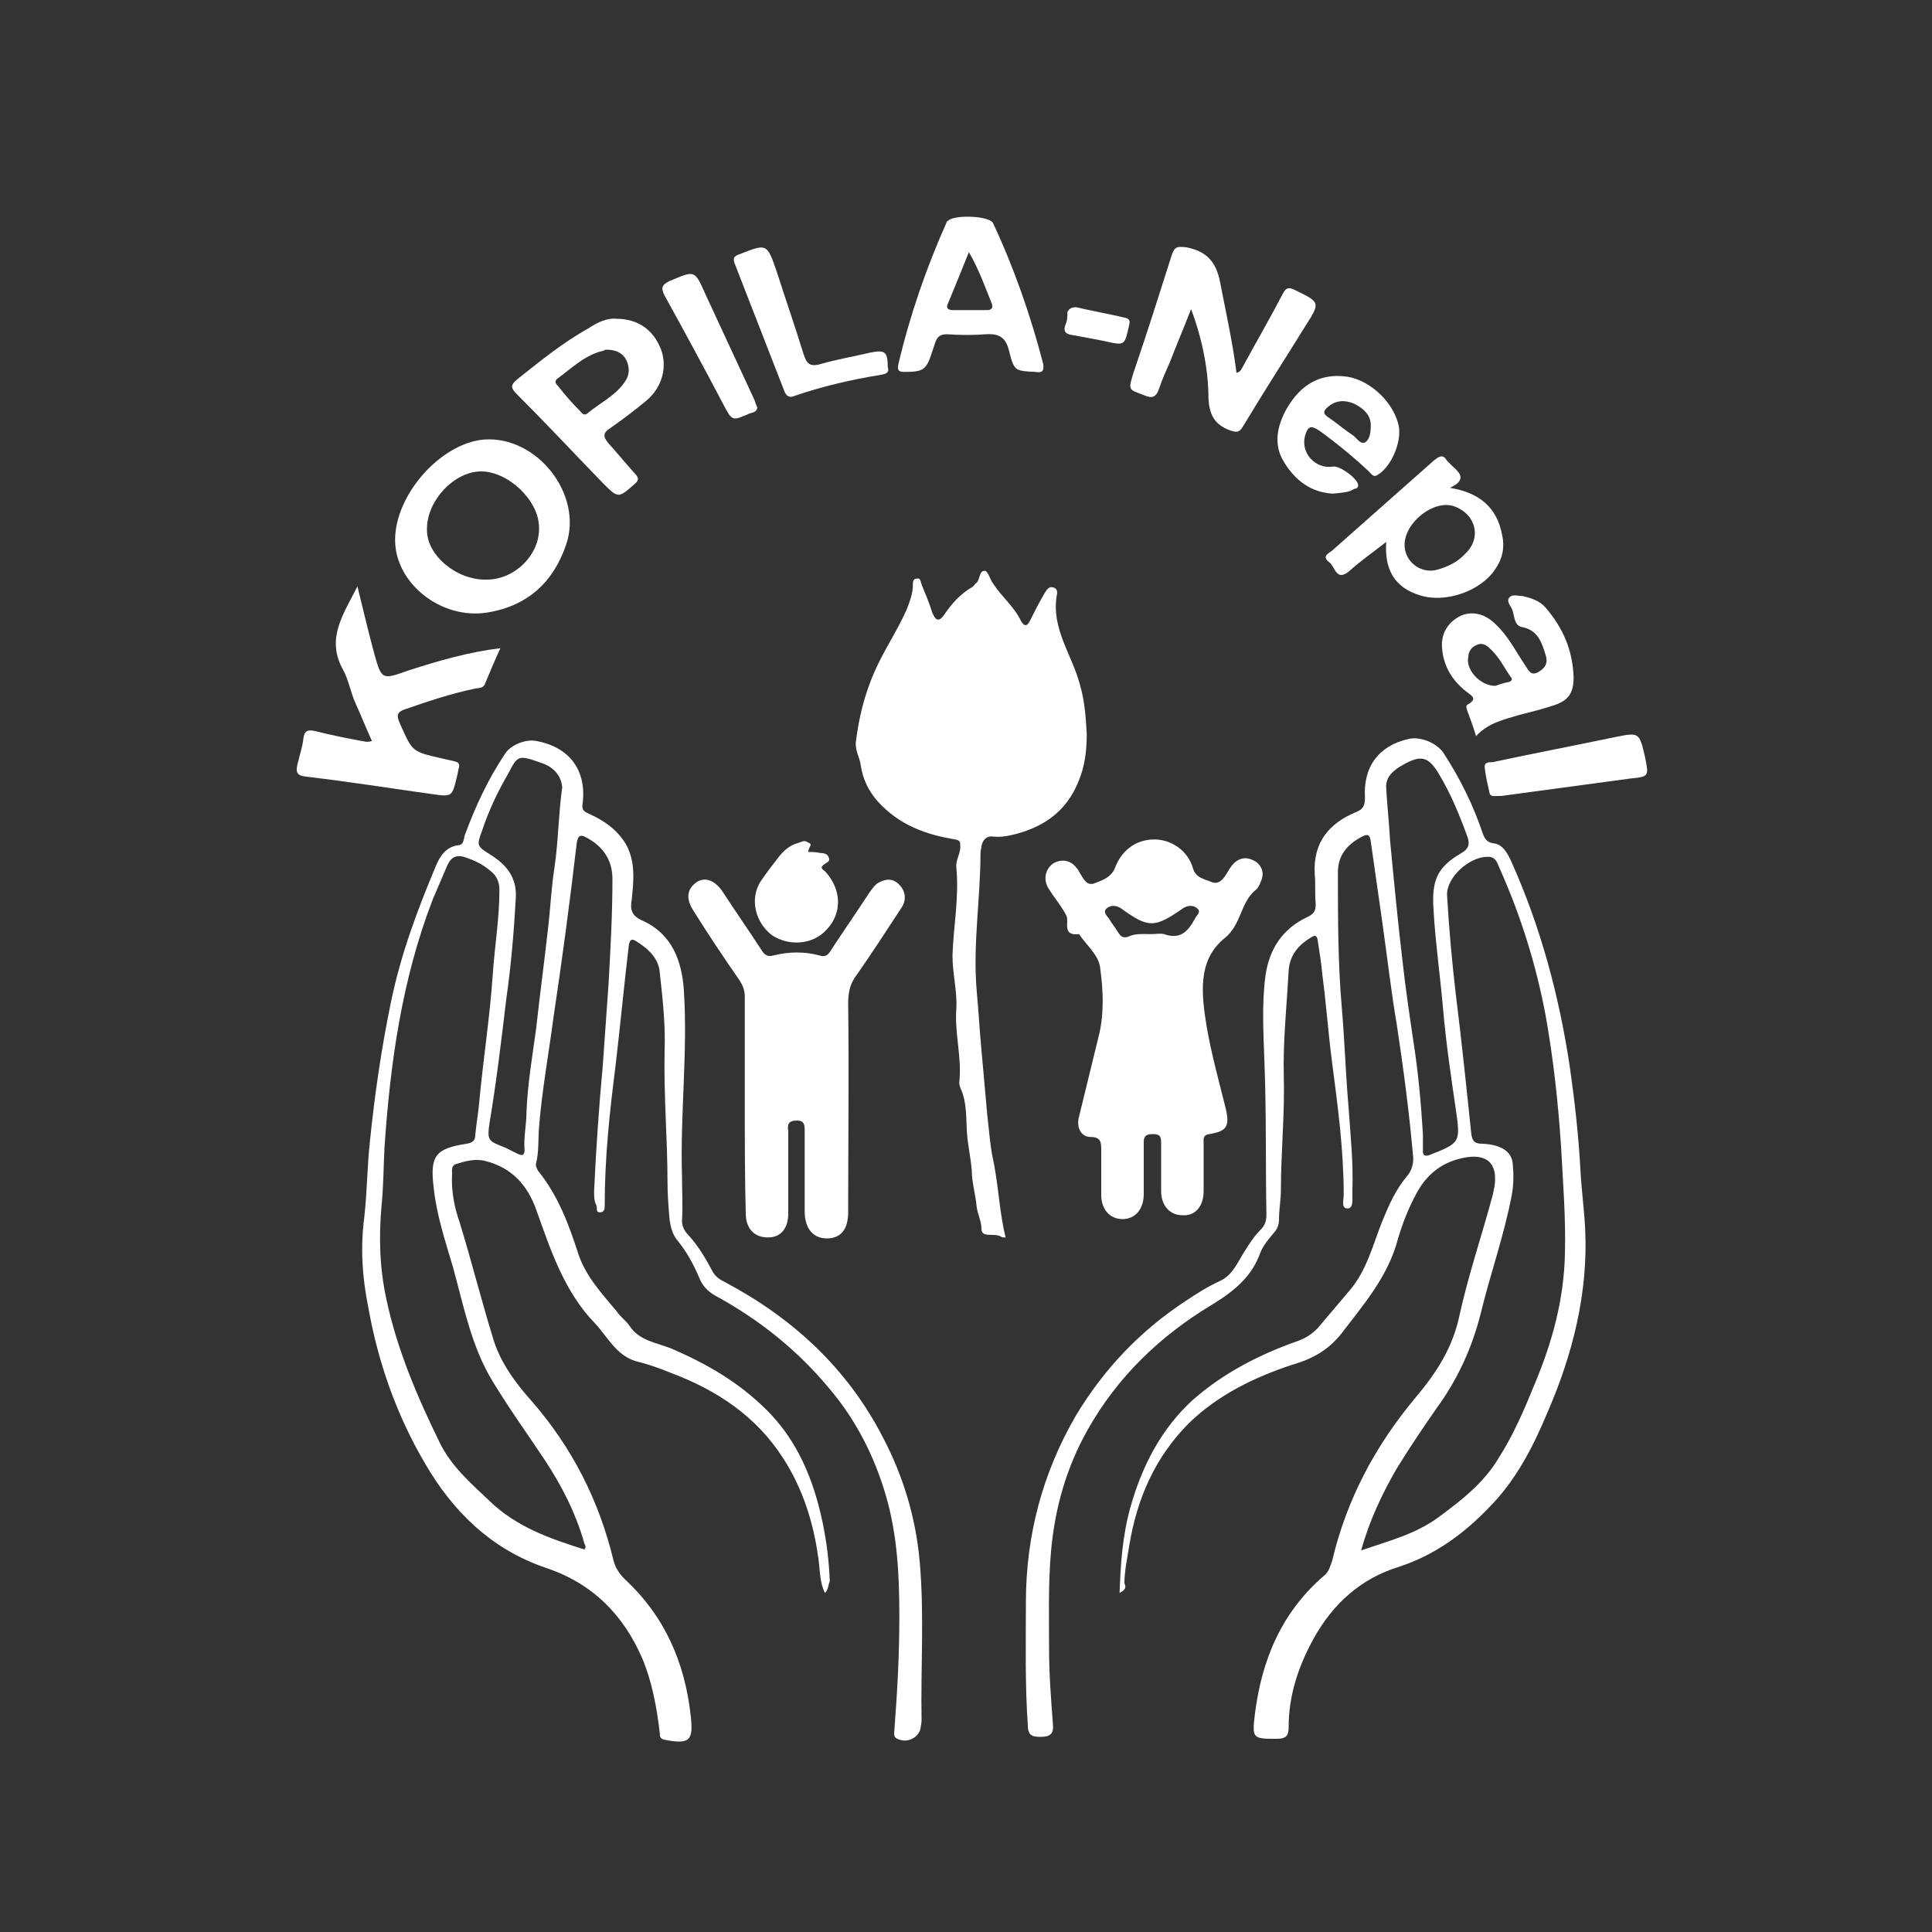
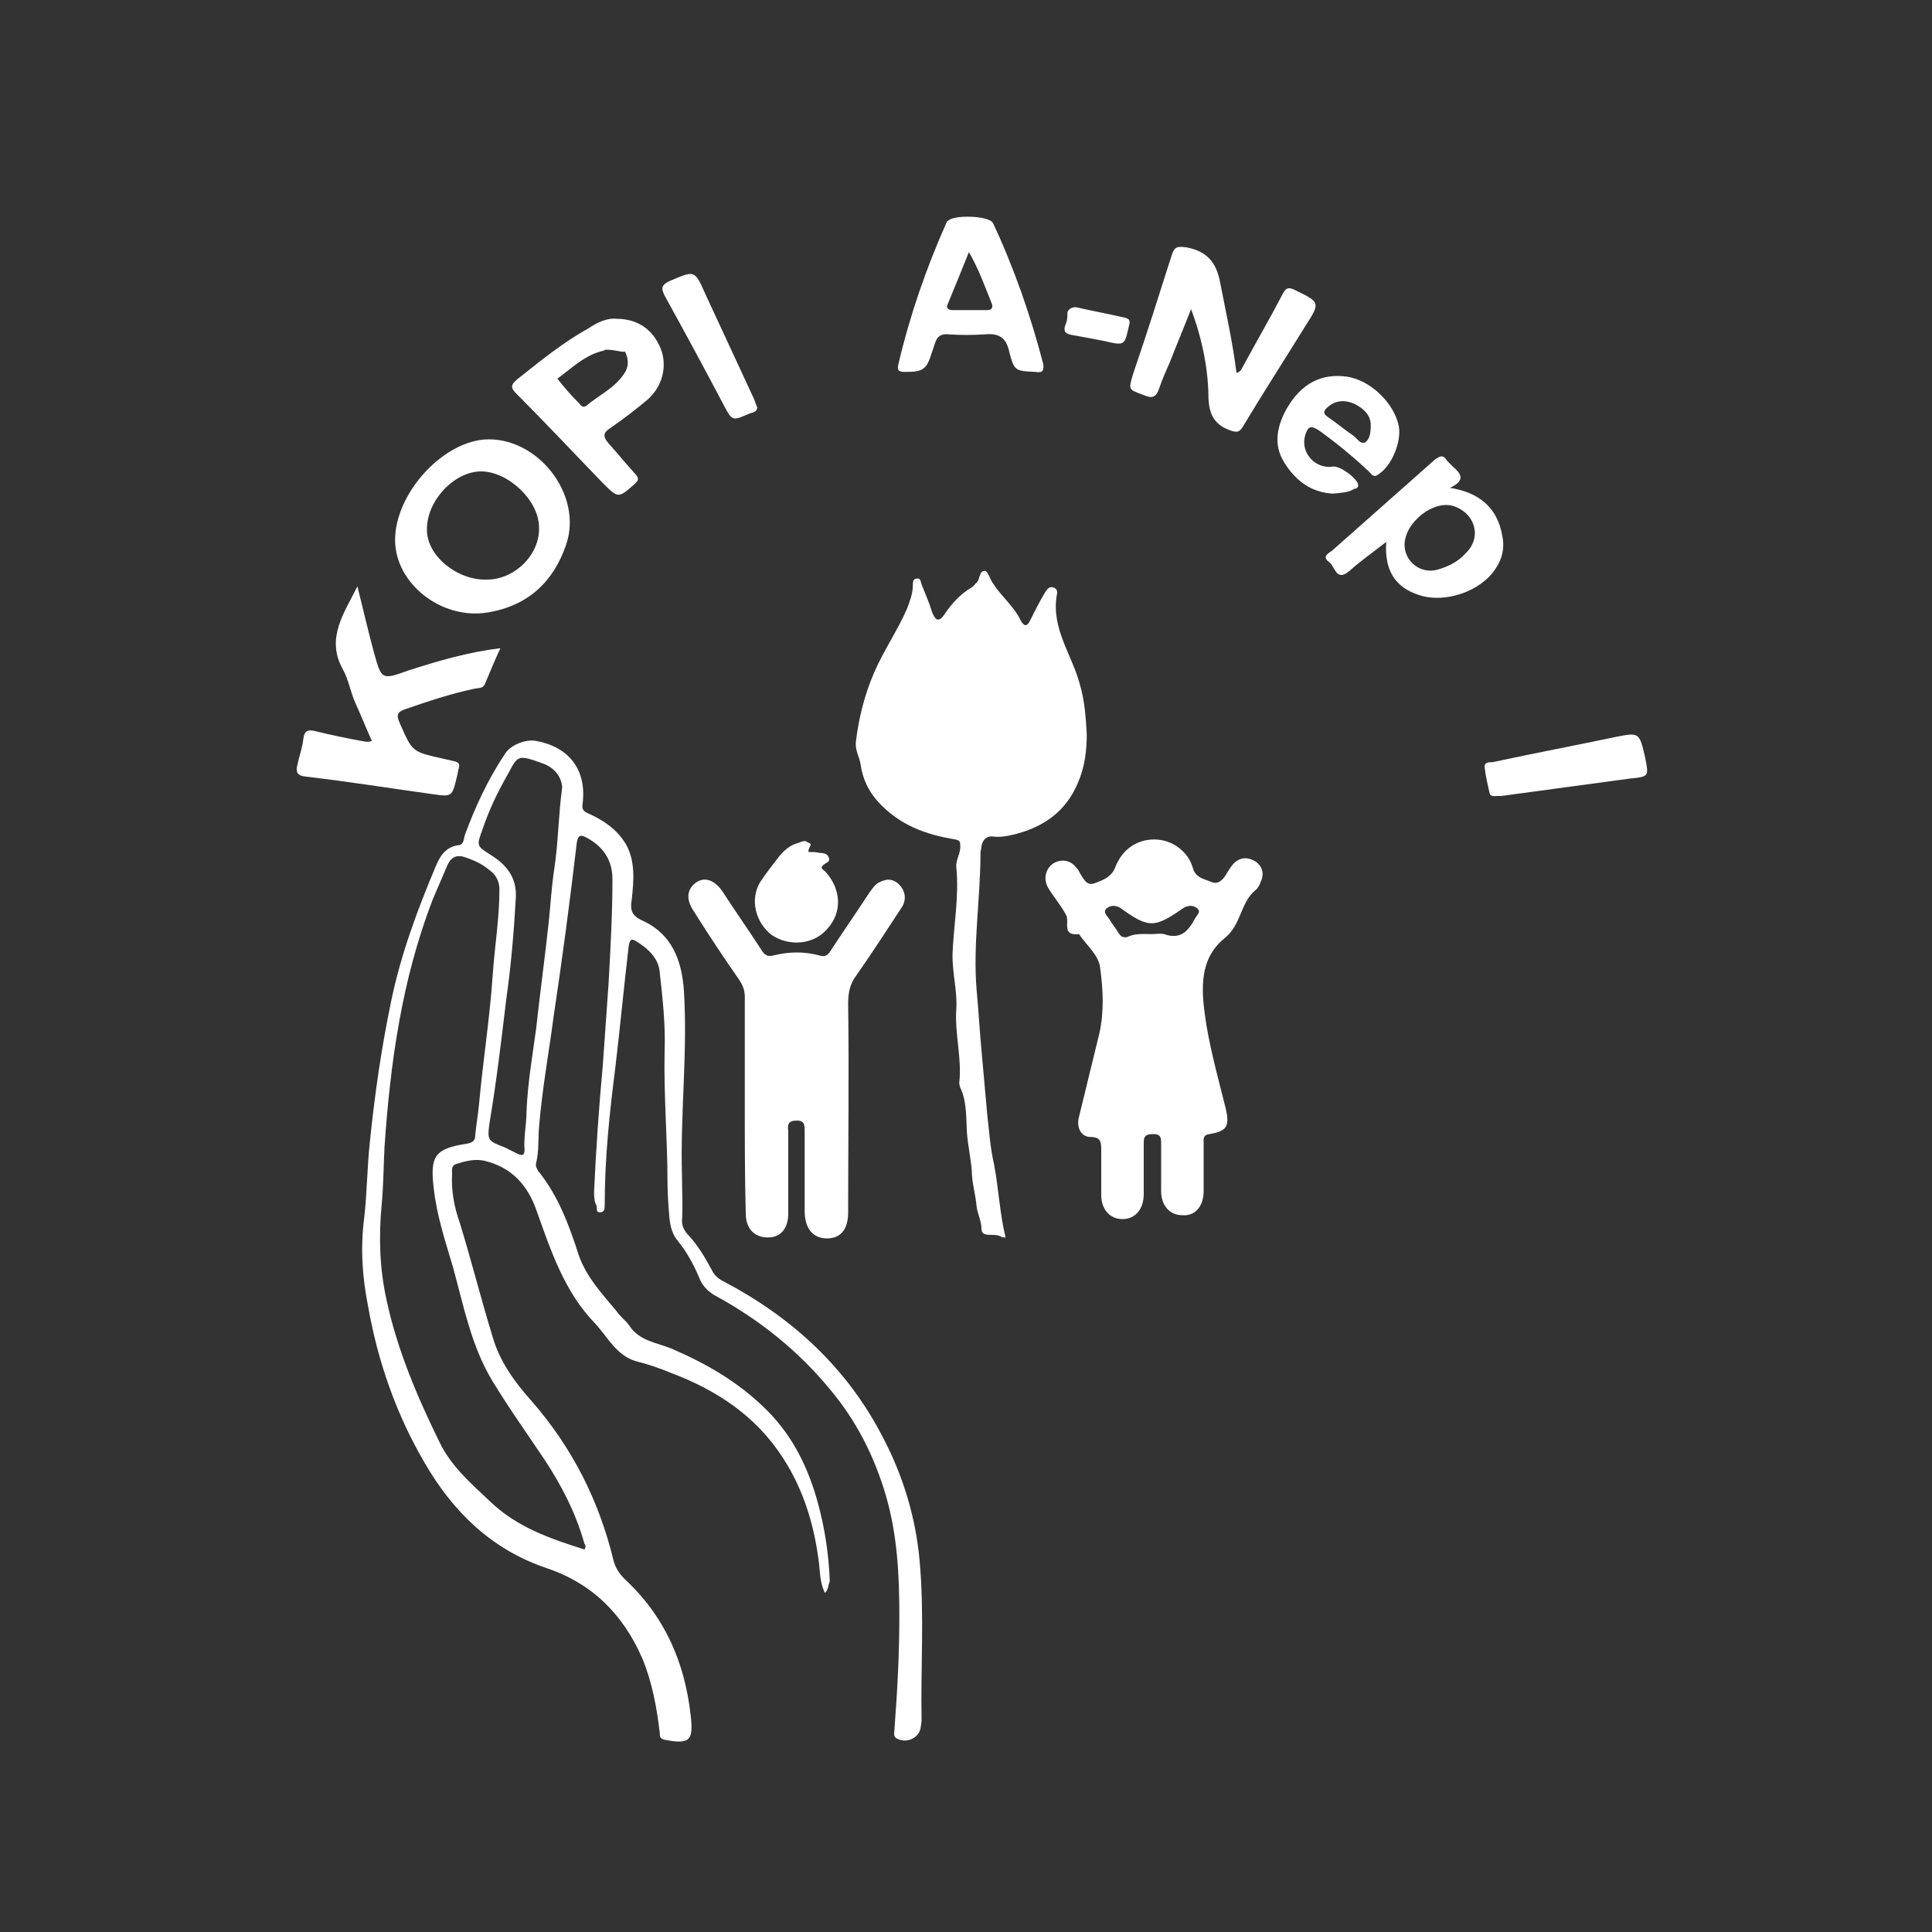
<svg xmlns="http://www.w3.org/2000/svg" version="1.1" x="0px" y="0px" viewBox="0 0 200 200" style="enable-background:new 0 0 200 200;" xml:space="preserve">
  <rect x="0" y="0" width="200" height="200" fill="#333333" stroke="none" />
  <style type="text/css">
	.st0{display:none;}
	.st1{display:inline;}
	.st2{fill:#FFFFFF;}
</style>
  <g id="Ebene_2" class="st0">
    <g class="st1">
      <path class="st2" d="M124.8,104.7c0.4-1.2,0.3-2.7,1.3-3.9c2.7,0.2,5.5,0.9,8.4,0.4c2.9-5.9,5.6-11.9,8.7-17.7    c5.7-10.6,15-16,26.9-17c2.6-0.2,4.8,0.8,6.7,2.7c1.8,1.8,2.5,3.5,0.4,5.5c-1.7,1.7-4.2,1.3-5.9-0.8c-1-1.3-1.7-2.6-2.7-4.2    c-5.2,0.6-9.5,2.4-12.9,6.5c-6.4,7.6-7.2,17.4-10.8,26.2c3,1.8,6.3,1.5,9.1,2.7c0.7,1.4,0,2.5-0.7,3.7c-3.2,0.3-6.4-1-10.1-0.3    c-3.8,8.5-5.8,17.7-8.7,26.7c-37,0-73.8,0-110.7,0c0-3.9,1.7-7.2,2.5-10.6c3-0.9,5.8-1.7,8.6-2.5c0.4-1.5,0.8-2.7,1.1-3.9    c1.5-1,3.1,0,4.4-0.7c1-0.8,0.9-2,1.1-3.1c1.8-11.4,2.6-22.9,2.5-34.4c0-3.6,1.7-8.3-2.3-11.3c3-2.1,7.1-0.1,9-3.5    c3.2,0.2,6.3,0.3,8.9,0.4c1.5-1.1,0.5-2.5,1.3-3.3c2-1.5,3.1,0.3,4.3,1.4c1.4-0.7,0.9-2.1,1.8-3c0.6-0.4,1.4-0.3,2.3,0.1    c0.1,0.9,0.3,1.8,0.5,3.2c4.5-1.1,8.2-3.4,12.3-5.2c2.9,1.2,6,2.5,9.1,3.8c1.2-0.7,1.8-2.9,3.8-1.9c1.1,0.4,0.3,2,1.5,2.6    c1.5,0.1,2.1-1.8,3.9-2c2,0,1.8,1.8,1.9,3.7c6.1,0.2,11.8,2,18,2.5c-3.3,10.8-4.2,21.7-2.6,32.5c0.8,5.3,0.2,10.7,1.6,16    c1.6,0.4,3,0.7,4.2,1c1,0.9-0.1,2.2,1.6,3.4c0.6,0.3,2.1,0,3.8,0.4c2.1-4.4,2.9-9,3.9-13.7C130.6,105,127.5,106.4,124.8,104.7z     M58.2,77.8c0.3,4.6-1.6,8.8-0.2,13.1c2.5,0.4,2.5-1.1,2.6-2.7C60.9,82.2,60.1,78.5,58.2,77.8z M58.5,109.8    c2.5-0.5,3.6-4.7,2.7-9.2c-0.4-1.9-1.3-2.5-3.3-1.5C58.1,102.7,58.3,106.2,58.5,109.8z M53.1,91.3c3-1.8,3.6-7.4,1.3-10.8    C52.1,83.9,53,87.3,53.1,91.3z M67,80.6c0.6,3.3-0.5,6.6,1.3,9.9C71,86.8,70.4,81.1,67,80.6z M83.8,90.1c1.6,0.5,2.6,0,2.6-1.2    c-0.1-2.9,0.9-6.1-1.4-8.7C83.8,83.4,83.4,86.6,83.8,90.1z M70.5,101c-2.7,0.7-3.4,3.5-2.3,8.4C70.9,109.5,71.4,107.8,70.5,101z     M91.7,90.4c1.8,0.7,2.1-0.4,2.2-1.9c0.4-4.1,0-5.6-2-6.3C91,85.1,91,87.6,91.7,90.4z M107.5,111.1c2.1-4.6,1.4-10.6-1.3-11.6    C106.7,103.3,106.3,106.9,107.5,111.1z M71.7,80.9c-0.2,6.4,0.2,8.3,2.1,9.4C75.4,85.2,74.5,81.1,71.7,80.9z M54.7,99.9    c-1.4,3.5-1.7,7-0.8,10.9C56.2,109.1,56.6,103.7,54.7,99.9z M96.5,110.5c2.3-2.1,1.4-4.9,1.5-7.4c0.1-1.1-0.2-2.4-2.2-1.7    C95.3,104.4,95.5,107.4,96.5,110.5z M80.7,80.2c-2,3.4-1.2,6.7-1,10.2C82.2,89,82.7,83.3,80.7,80.2z M84.9,101.1    c-0.7,3.3-1,6.5,0.1,9.7C86.2,107.6,87.2,104.3,84.9,101.1z M80.2,100.9c-0.3,3.6-0.5,6.3-0.1,9c1.8,0.7,2.5-0.2,2.3-1.5    C82.1,106.1,83.9,103.2,80.2,100.9z M92.7,101.2c-0.9,3-1.7,6,0.4,8.7C93.8,106.9,94.6,104,92.7,101.2z M103.9,90.7    c2.2-3.1,2.1-6-0.1-8.2C103.3,85.4,101.7,87.8,103.9,90.7z M72.1,100.7c0.1,3.5-1,6.4,0.6,9.5C74.9,107.6,74.8,103,72.1,100.7z     M96.5,91.4c2.2-3.4,2-7.5-0.4-9.2C96,85.3,95.4,88.2,96.5,91.4z M104.4,98.6c-2,3-1.7,9.4,0.4,11.7    C104.8,106.3,105.3,102.8,104.4,98.6z M107.7,90.6c2.1-3.2,1.9-6.3-0.6-7.7C106.9,85.5,105.9,88,107.7,90.6z M83.3,66.5    c1.4-0.1,3.2,0.7,4.2-1.4c-1.6-1.1-3-1.8-4.8-1.4C82.6,64.8,82.4,65.7,83.3,66.5z M80.4,66.3c1.2-1.1,1-2.1,0.3-3.3    c-1.8,0.5-3.2,1.4-4.2,3C77.8,66.9,79,66.6,80.4,66.3z M82.1,99.5c0.2-1.2,0.6-2.3-0.4-3.4c-2.9-0.3-2.3,1.6-2.1,3.2    C80.4,100,81.1,100.1,82.1,99.5z M93.8,80.5c0.5-1,0.8-2-0.1-3c-1.3-0.5-2.3-0.2-2.4,1.3C91.1,80.5,92.1,80.9,93.8,80.5z     M74.3,95.2c-2.1,1.4-1.9,2.5-0.8,4C75.4,98.3,74.9,97.1,74.3,95.2z M93.9,97.9c0.1-1.4-0.7-2-2-2.1c-0.9,0.8-0.9,1.6-0.5,2.5    C92.3,98.8,93.1,98.8,93.9,97.9z M53.9,98.1c1.6-0.3,3.2-0.4,2-2.7C53.8,95.8,53.8,95.8,53.9,98.1z M74,79.5    c0.3-2.2-0.4-3-2.5-2.5C71.3,78.6,71.7,79.5,74,79.5z M56.3,77.8c-1.7-0.5-3-1.2-3.6,1.2C54.3,79.8,55.4,80.1,56.3,77.8z     M82.6,78.4c-1.1-1.6-2-1.5-3.3-0.7C80,79.7,81,79.7,82.6,78.4z M69.2,95.6c-1,1.5-1,2.4,0.8,3.1C70.9,97.5,71,96.5,69.2,95.6z     M95.2,96c0.2,1.8,0.9,2.2,2.4,1.5C97.8,95.6,96.9,95.4,95.2,96z M108.6,78.8c-1.2-0.2-1.8,0.3-1.7,1.5c0.1,0.9,0.5,1.5,1.7,1.1    C109.2,80.5,109.4,79.6,108.6,78.8z M105.2,78.5c-2.4,1.1-2.4,1.3-0.2,2.9C105.8,80.5,105.8,79.7,105.2,78.5z M96.9,77.2    c-1.3,1.4-1.6,2.2,0.4,2.8C98.3,79,98.3,78.2,96.9,77.2z M84.9,99.3c1.8-1.8,1.8-1.8-0.2-2.9C84.1,97.3,84,98.2,84.9,99.3z     M108.6,98c0.6-1.6,0.3-2.6-1.7-2.9C106.6,96.5,106.6,97.5,108.6,98z M69.3,79.1c0-1.8-0.6-2.3-2.1-2.1    C67,78.6,67.4,79.3,69.3,79.1z M58.9,95.2c-0.1,1.5,0.1,2.4,1.8,1.9c0.2-0.1,0.3-0.3,0.4-0.6C61.1,95.4,60.5,95,58.9,95.2z     M102.9,95.7c-0.3,0.7-0.6,1.4,0.3,2c0.4,0.2,0.8,0.2,1.2-0.3C104.7,96.3,104.4,95.6,102.9,95.7z M84.3,77.6    c-0.2,1.4,0.2,2,1.7,1.5C86.2,77.8,85.6,77.4,84.3,77.6z" />
    </g>
  </g>
  <g id="Ebene_3" class="st0">
    <g class="st1">
      <path class="st2" d="M58,104.4c-1.3,0.1-2.5,0.5-3.7,0.8c-5.1,1.4-10.2,2.7-15.3,4.1c-2.6,0.7-5.2,1.4-7.8,2.1    c-1,0.3-1,0.2-1.3-0.8c-0.5-2.1-1-4.3-1.3-6.5c-0.1-0.6,0.1-0.9,0.8-0.9c1.3-0.1,2.6-0.3,3.9-0.5c2.7-0.4,5.4-0.7,8.1-1.1    c2-0.3,4.1-0.5,6.1-0.8c3.3-0.4,6.6-0.9,10-1.4c2-0.3,4.1-0.5,6.1-0.8c0.8-0.1,1.7-0.1,2.4-0.5c0.2-0.1,0.4-0.3,0.5-0.6    c-0.9-0.1-1.7,0.1-2.5,0.2c-2.7,0.3-5.4,0.7-8.1,1.1c-3.2,0.4-6.5,0.9-9.7,1.3c-2.7,0.4-5.4,0.7-8.1,1.1c-2.5,0.3-5.1,0.7-7.6,1    c-0.2,0-0.5,0.1-0.7,0.1c-1.1,0.1-1.3,0.2-1.4-1.1c-0.2-2-0.4-4.1-0.4-6.1c0-1.2,0-1.2,1.3-1.2c6.4,0,12.9,0,19.3,0    c6.6,0,13.3,0,19.9,0c0.5,0,1,0.1,1.5-0.3c0.1-0.1,0.2-0.2,0.1-0.4c-0.1-0.1-0.2-0.2-0.3-0.2C69.5,93,69.2,93,69,93    c-12.7,0-25.4,0-38.1,0c-0.8,0-1.6,0.1-2.4,0.1c-0.5,0-0.6-0.2-0.6-0.6c0.1-1.3-0.1-2.7,0.2-4c0.2-1,0-2,0.2-2.9    c0.2-0.8,0.2-0.9,1.1-0.8c1.3,0.2,2.7,0.3,4,0.5c2.2,0.3,4.5,0.6,6.7,0.9c3.5,0.5,7,0.9,10.4,1.4c2.9,0.4,5.7,0.7,8.6,1    c2.5,0.3,5,0.7,7.5,1c1.5,0.2,3,0.4,4.6,0.6c0.2,0,0.4,0,0.6,0c0.3,0,0.6-0.1,0.6-0.4c0-0.4-0.4-0.3-0.6-0.4    c-3.1-0.4-6.2-0.8-9.3-1.2c-3.3-0.4-6.6-0.9-9.8-1.3c-2.8-0.4-5.6-0.7-8.3-1c-2.8-0.4-5.6-0.7-8.3-1.1c-2.1-0.3-4.2-0.6-6.3-0.8    c-1-0.1-1.2-0.2-1-1.3c0.3-2.1,0.8-4.2,1.2-6.3c0.1-0.3,0.2-0.7,0.3-1.1c1.6,0.4,3.2,0.8,4.8,1.2c5.8,1.5,11.6,3.1,17.4,4.6    c6.3,1.7,12.7,3.4,19,5.1c0.7,0.2,1.4,0.4,2.2,0.6c0.1,0,0.2,0.1,0.3,0.1c0.3,0,0.5-0.1,0.5-0.4c0-0.2-0.2-0.3-0.4-0.4    c-1-0.3-1.9-0.5-2.9-0.8c-8.9-2.4-17.8-4.7-26.7-7.1c-4.2-1.1-8.3-2.2-12.5-3.3c-1.7-0.4-1.6-0.4-1.2-2c0.5-1.9,1.2-3.7,1.9-5.5    c0.4-0.9,0.4-1,1.4-0.6c2.2,0.9,4.5,1.8,6.7,2.7c5.6,2.3,11.3,4.6,16.9,6.9c5.5,2.3,11,4.5,16.5,6.8c0.4,0.2,0.8,0.3,1.2,0.5    c0.2,0.1,0.3,0.1,0.4-0.1c0.1-0.2,0.1-0.4-0.1-0.5c-0.2-0.1-0.4-0.3-0.6-0.4c-4.1-1.7-8.1-3.3-12.2-5c-6.1-2.5-12.3-5.1-18.4-7.6    c-3.3-1.4-6.6-2.7-9.9-4c-0.4-0.2-0.8-0.3-1.2-0.6c1-2.5,2.2-4.8,3.4-7.1c0.3-0.6,0.6-0.4,1-0.2c2.5,1.5,5,2.9,7.5,4.3    c4.6,2.6,9.1,5.2,13.7,7.9c3.9,2.2,7.7,4.5,11.6,6.7c1.8,1,3.6,2.1,5.4,3.1c0.3,0.2,0.6,0.5,0.9,0.1c0.3-0.4-0.2-0.6-0.5-0.8    c-2.4-1.4-4.7-2.7-7.1-4.1c-4-2.3-8.1-4.6-12.1-7c-4.6-2.6-9.2-5.3-13.8-7.9c-1.7-1-3.5-2-5.2-3c-0.7-0.4-0.7-0.5-0.3-1.1    c1.3-2.2,2.7-4.3,4.3-6.3c11.9,9,23.7,18.1,35.5,27.1c0.5-0.5,0.2-0.9-0.2-1.1c-0.6-0.5-1.3-0.9-1.9-1.4    c-6.2-4.7-12.4-9.5-18.7-14.2c-4.6-3.5-9.3-7.1-13.9-10.6c-0.1-0.1-0.2-0.2-0.4-0.4c0.9-1.1,1.8-2.3,2.8-3.4    c0.6-0.8,1.3-1.5,2-2.2c1-1,0.8-1,1.8-0.1c3.2,3.2,6.4,6.4,9.7,9.6c4.2,4.2,8.4,8.5,12.7,12.7c2.4,2.4,4.8,4.9,7.4,7.2    c0.5-0.3,0.4-0.7,0-1c-0.9-0.9-1.7-1.7-2.6-2.6C67.8,60.9,59,52.1,50.2,43.3c-1.2-1.2-1.2-1,0-2.1c1.7-1.6,3.4-3.1,5.3-4.5    c8.4,11,16.9,21.9,25.4,32.9c0.5-0.5,0.3-0.9,0-1.3c-0.6-0.9-1.3-1.7-1.9-2.6c-5.9-7.6-11.7-15.2-17.6-22.8    c-1.7-2.2-3.4-4.4-5.2-6.7c0.6-0.6,1.2-1,1.9-1.5c1.5-1.1,3.1-2.1,4.7-3.1c0.4-0.3,0.7-0.3,1,0.2c2.5,4.4,5.1,8.8,7.7,13.2    c2.2,3.7,4.3,7.5,6.5,11.2c1.6,2.8,3.2,5.6,4.9,8.4c0.1,0.2,0.2,0.7,0.6,0.5c0.5-0.2,0.3-0.6,0.1-0.9c-1-1.8-2-3.6-3.1-5.3    c-2.8-4.9-5.7-9.8-8.5-14.7c-2.4-4.2-4.8-8.3-7.3-12.5c-0.6-1-0.6-1,0.4-1.5c1.9-1,3.8-2,5.9-2.9c0.8-0.3,0.8-0.3,1.2,0.5    c0.7,1.6,1.3,3.1,2,4.7c2.4,5.7,4.8,11.4,7.2,17.2c1.4,3.3,2.7,6.6,4.1,9.8c0.1,0.2,0.1,0.6,0.5,0.7c0.3-0.6,0.3-1.2,0-1.8    c-1.3-3-2.5-6-3.8-9c-2.7-6.5-5.4-13-8.1-19.5c-0.4-1-0.8-2-1.2-3c-0.1-0.3-0.2-0.6,0.3-0.7c2.5-0.9,5-1.9,7.7-2.6    C83.1,33,85.5,42,88,51c0.5-0.3,0.6-0.7,0.5-1.1c-0.1-0.6-0.2-1.2-0.4-1.9c-1.5-5.7-3.1-11.4-4.6-17c-0.6-2.1-1.2-4.3-1.7-6.4    c-0.2-0.8-0.2-0.9,0.6-1.1c2.2-0.5,4.5-1,6.7-1.4c0.7-0.1,0.8,0,0.9,0.7c0.4,3.4,0.9,6.7,1.3,10.3c0.5-1.5,0.5-2.7,0.3-4    c-0.2-2-0.5-3.9-0.8-5.9c0-0.2,0-0.3,0-0.5c0-0.9,0-0.9,0.9-1c2-0.2,3.9-0.3,5.9-0.5c0.2,0,0.5,0,0.7,0c1,0,1,0,1,1    c0,1.7,0,3.5,0,5.2c0,0.3,0,0.6,0,0.8c0,0.2,0,0.3,0.2,0.4c0.2,0.1,0.4-0.1,0.5-0.3c0.3-0.4,0.3-0.8,0.3-1.3c0-1.5,0-2.9,0-4.4    c0-0.3,0-0.6,0-0.8c0-0.5,0.2-0.7,0.7-0.7c0.6,0,1.2,0,1.8,0c1.7,0.1,3.3,0.3,5,0.4c0.8,0.1,0.9,0.1,0.8,0.9    c-0.1,1.5-0.4,3.1-0.5,4.6c-0.3,2.2-0.6,4.5-0.9,6.7c-0.1,1-0.3,2-0.4,2.9c-0.1,1.1-0.1,2.3,0.4,3.3c0.2-1.9,0.5-3.7,0.7-5.6    c0.4-2.7,0.7-5.5,1.1-8.2c0.1-1,0.3-2,0.4-3.1c0-0.3,0.1-0.5,0.1-0.8c0.1-0.4,0.3-0.6,0.7-0.5c2.4,0.4,4.8,0.8,7.2,1.4    c0.5,0.1,0.6,0.3,0.5,0.9c-0.6,2.3-1.2,4.6-1.8,6.9c-1.3,4.9-2.6,9.8-3.9,14.8c-0.6,2.1-1.1,4.2-1.7,6.3c-0.2,0.6-0.3,1.2,0.1,1.8    c0.3-0.1,0.4-0.4,0.4-0.6c1.7-6.3,3.4-12.7,5-19c0.9-3.2,1.7-6.5,2.6-9.7c0.2-0.8,0.3-0.8,1.1-0.6c2,0.6,4.1,1.2,6.1,2    c0,0,0.1,0,0.1,0c1,0.4,1,0.5,0.6,1.4c-0.4,1-0.8,2-1.2,3c-3.3,8-6.6,16-9.9,24c-0.7,1.7-1.4,3.4-2.1,5.2c-0.2,0.5-0.4,1,0.1,1.4    c0.3-0.1,0.3-0.3,0.4-0.6c2.1-5.2,4.3-10.5,6.4-15.7c2.2-5.3,4.4-10.7,6.6-16c0.2-0.4,0.4-0.9,0.5-1.3c0.2-0.4,0.4-0.6,0.9-0.4    c2.2,1,4.5,2,6.6,3.3c0.4,0.2,0.4,0.5,0.2,0.9c-0.8,1.5-1.7,3-2.5,4.4c-3.6,6.2-7.1,12.4-10.7,18.6c-2.2,3.7-4.3,7.5-6.5,11.2    c-0.3,0.5-0.5,1-0.1,1.6c0.8-0.9,1.2-1.9,1.8-2.9c2.7-4.6,5.3-9.2,7.9-13.8c2.8-4.9,5.7-9.9,8.5-14.8c0.7-1.2,1.4-2.4,2.1-3.6    c0.4-0.8,0.6-0.8,1.3-0.3c1.9,1.2,3.8,2.4,5.6,3.8c0.7,0.5,0.7,0.5,0.1,1.2c-4.2,5.5-8.4,10.9-12.5,16.4c-3.3,4.4-6.6,8.7-10,13.1    c-0.9,1.2-1.9,2.4-2.8,3.7c-0.2,0.3-0.5,0.5-0.4,0.9c0,0.1,0.1,0.2,0.2,0.3c0.1,0.1,0.2,0,0.3,0c0.2-0.2,0.3-0.3,0.5-0.5    c2.8-3.6,5.6-7.3,8.3-10.9c3.6-4.7,7.2-9.4,10.8-14.1c2.1-2.7,4.1-5.4,6.2-8.1c0.6-0.8,0.7-0.9,1.5-0.2c1.7,1.4,3.4,2.8,5,4.4    c0.7,0.7,0.7,0.7,0,1.5c-5.8,5.9-11.7,11.7-17.5,17.5c-4.2,4.2-8.4,8.4-12.7,12.7c-0.4,0.4-1,0.8-0.6,1.8c0.9-0.7,1.5-1.5,2.3-2.2    c0.8-0.8,1.6-1.6,2.4-2.3c0.8-0.8,1.5-1.5,2.3-2.3c0.8-0.8,1.5-1.5,2.3-2.3c0.8-0.8,1.6-1.6,2.3-2.4c0.8-0.8,1.5-1.5,2.3-2.3    c0.8-0.8,1.6-1.6,2.3-2.4c0.8-0.8,1.5-1.5,2.3-2.3c0.7-0.8,1.5-1.6,2.2-2.3c0.8-0.8,1.6-1.6,2.3-2.3c0.8-0.8,1.5-1.5,2.3-2.3    c0.8-0.8,1.5-1.5,2.3-2.3c0.8-0.8,1.6-1.6,2.3-2.4c0.8-0.7,1.5-1.5,2.3-2.3c1.6,1.4,3,3,4.3,4.6c0.4,0.5,1.2,1,1.1,1.7    c-0.1,0.6-0.9,0.9-1.5,1.3c-4.8,3.7-9.6,7.4-14.4,11.1c-6.3,4.9-12.6,9.7-18.8,14.6c-0.7,0.5-1.3,1-2,1.5    c-0.2,0.2-0.5,0.3-0.5,0.6c0,0.2,0,0.3,0.1,0.4c0.1,0,0.2,0,0.3,0c0.4-0.2,0.7-0.5,1.1-0.8c4.8-3.7,9.5-7.3,14.3-11    c5.5-4.2,10.9-8.5,16.4-12.7c1.7-1.3,3.3-2.5,5-3.8c0.7-0.6,0.8-0.6,1.3,0.1c1.2,1.7,2.4,3.3,3.5,5.1c0.9,1.4,0.9,1.4-0.6,2.3    c-7.2,4.2-14.4,8.3-21.7,12.5c-6,3.5-12,6.9-17.9,10.4c-0.3,0.2-0.9,0.3-0.6,0.8c0.3,0.7,0.7,0.1,1.1-0.1    c5.4-3.1,10.9-6.3,16.3-9.4c5.7-3.3,11.5-6.6,17.2-10c2.3-1.3,4.5-2.6,6.8-3.9c0.7-0.4,0.7-0.4,1.1,0.3c1.3,2.2,2.3,4.5,3.4,6.9    c-1.9,0.8-3.9,1.7-5.8,2.5c-6.1,2.6-12.2,5.1-18.4,7.7c-4,1.7-8,3.3-11.9,5c-2.6,1.1-5.2,2.2-7.9,3.3c-0.3,0.1-0.9,0.1-0.7,0.6    c0.2,0.6,0.6,0.2,1,0.1c4.1-1.7,8.2-3.4,12.3-5.1c4.6-1.9,9.1-3.8,13.7-5.7c5.6-2.4,11.3-4.7,16.9-7.1c1-0.4,1.1-0.4,1.5,0.6    c0.9,2.1,1.5,4.3,2.2,6.5c0.2,0.6,0,0.7-0.5,0.9c-3.7,1-7.4,2-11.1,3c-8.7,2.4-17.5,4.7-26.2,7.1c-2.4,0.7-4.9,1.3-7.3,2    c-0.2,0.1-0.4,0.1-0.6,0.2c-0.2,0.1-0.3,0.2-0.3,0.4c0.1,0.2,0.3,0.3,0.5,0.3c0.2,0,0.5-0.1,0.7-0.1c8.8-2.4,17.7-4.7,26.5-7.1    c6.2-1.7,12.3-3.3,18.6-5.1c0.8,2.7,1.2,5.4,1.7,8.2c-1.2,0.5-2.4,0.4-3.5,0.6c-2.8,0.4-5.6,0.8-8.4,1.2c-3.2,0.4-6.5,0.8-9.7,1.3    c-3.2,0.4-6.4,0.9-9.6,1.3c-2.7,0.4-5.3,0.7-8,1c-2,0.3-4.1,0.5-6.1,0.8c-0.2,0-0.8-0.1-0.7,0.4c0.1,0.4,0.5,0.5,0.9,0.4    c2.9-0.4,5.8-0.8,8.7-1.2c2.2-0.3,4.4-0.6,6.6-0.9c3.9-0.5,7.8-1.1,11.7-1.6c3.4-0.4,6.7-0.8,10.1-1.3c2.5-0.3,4.9-0.7,7.4-1    c0.9-0.1,0.9-0.1,1,0.7c0.3,2.3,0.2,4.7,0.5,7c0.1,0.8,0,0.8-0.9,0.8c-4.3,0-8.7,0-13,0c-9.9,0-19.9,0-29.8,0    c-0.3,0-0.6-0.1-0.9,0.1c0.1,0.7,0.6,0.7,1.1,0.7c2.3,0,4.6,0,6.9,0c11.7,0,23.4,0,35.1,0c1.7,0,1.6-0.3,1.5,1.6    c-0.1,2-0.3,4-0.4,6c-0.1,0.8-0.1,0.8-0.9,0.7c-3.5-0.5-7-0.9-10.6-1.4c-3.3-0.4-6.6-0.9-9.8-1.3c-2.7-0.4-5.5-0.7-8.2-1    c-2.7-0.3-5.5-0.7-8.2-1.1c-1-0.1-2-0.2-3.2-0.4c0.3,0.8,0.9,1,1.4,1c3.2,0.4,6.3,0.8,9.5,1.2c3.4,0.4,6.8,0.9,10.2,1.3    c2.9,0.4,5.7,0.7,8.6,1c2,0.2,3.9,0.5,5.9,0.8c1.5,0.2,3,0.4,4.5,0.6c0.7,0.1,0.7,0.2,0.6,0.8c-0.4,2.2-0.8,4.4-1.3,6.6    c-0.3,1.1-0.3,1.1-1.3,0.8c-3.4-0.9-6.9-1.8-10.3-2.7c-6.8-1.8-13.7-3.7-20.5-5.5c-0.3-0.1-0.7-0.2-1.1-0.1c0.5,0.7,1.1,1,1.8,1.2    c6.9,1.8,13.8,3.7,20.7,5.5c3.1,0.8,6.2,1.6,9.3,2.5c0.3,0.1,0.5,0.2,0.8,0.3c-0.3,1.6-0.9,3.1-1.4,4.6c-0.2,0.5-0.3,1.1-0.6,1.6    c-0.4,0.8-0.1,1.3,0.5,1.8c0.8,0.7,1.5,1.4,2.6,1.4c0.5,0,1,0,1.1,0.6c0.1,0.7,0.2,1.4-0.4,1.9c-0.5,0.4-0.7,0.9-1,1.4    c-0.4,1.1-1,1.4-2,0.7c-0.7-0.4-1.4-0.4-2.1-0.1c-0.8,0.3-0.9,0.8-0.5,1.5c0.4,0.8,0.6,1.6,0.7,2.5c0.1,0.5,0.1,1,0.4,1.4    c0.2,0.5,0.3,1,0.3,1.5c0,1,0,2,0,3c0,0.8,0,1.6,0.4,2.3c0.1,0.2,0.1,0.5,0.1,0.7c0.1,1.1,0.2,2.2,0.5,3.3    c0.3,1.1,0.1,1.4-1.1,1.8c-0.3,0.1-0.5,0.2-0.5,0.6c0.1,1.3-0.2,2.7,0.2,4c0.2,0.5,0.1,1.1-0.2,1.6c-0.1,0.2-0.2,0.5-0.5,0.5    c-0.6,0.1-1.1,0.4-1.6,0.7c-0.6,0.4-1.3,0.4-1.9,0.2c-0.9-0.2-1.2-0.9-0.7-1.6c0.9-1.4,0.8-2.8,0.2-4.3c-0.1-0.3-0.1-0.5,0-0.8    c0.1-0.6,0.3-1.1,0.1-1.7c-0.1-0.5-0.3-0.8-0.8-0.9c-0.4-0.1-0.8,0.1-1,0.5c-0.7,1.2-1.7,2.3-1.3,3.9c0.1,0.3-0.1,0.7-0.2,1    c-0.4,1.1-1,2.1-0.7,3.4c0.1,0.4-0.1,0.7-0.5,0.8c-0.9,0.2-1.9,0.4-2.8,0.8c-0.8,0.4-1.8-0.4-1.9-1.4c-0.1-1,0.3-1.8,1.1-2.5    c0.6-0.5,0.9-1,0.9-1.7c0-1.4,0.7-2.5,1.4-3.7c-1.2-0.9-1.7-2.3-2.1-3.7c-1.3,0.2-3,1.5-3.4,2.6c0,0.1,0,0.3-0.1,0.3    c-0.7,0.4-0.9,1-0.4,1.8c0.2,0.3-0.1,0.6-0.4,0.8c-0.9,0.5-1.4,1.4-2.3,2c-0.3,0.2-0.6,0.5-0.7,0.9c0,0.1-0.1,0.4-0.2,0.4    c-1,0.3-0.6,0.9-0.4,1.6c0.2,0.5,0.3,1,0.3,1.5c0.1,1.8,1,3.6,0.9,5.4c-0.1,1.3,0.3,2.4,0.7,3.6c0.2,0.4,0.2,0.9,0.1,1.4    c-0.2,1.6-0.2,3.2,0.5,4.6c0.2,0.5,0.1,0.8-0.2,1.2c-0.7,0.7-1.6,1.1-2.6,1.4c-0.4,0.1-0.6,0.2-0.9,0.5c-0.4,0.5-0.8,0.6-1.4,0.4    c-0.6-0.2-0.7-0.4-0.6-1.2c0.1-0.7,0-1.4,0.7-1.8c0.1-0.1,0.1-0.2,0.1-0.3c-0.2-0.6-0.7-1-1.1-1.6c-0.2-0.3-0.5-0.3-0.9-0.2    c-0.2,0-0.3,0-0.5,0c-1.3,0-1.3,0-1.3,1.3c0,1.7-0.7,3-1.7,4.3c-0.7,0.9-1.7,0.8-2.6,0.7c-0.4,0-0.7-0.1-1.2,0    c-1.1,0.3-1.8-0.7-1.4-1.7c0.2-0.5,0.4-1.1,0.7-1.5c0.5-0.6,0.4-1.4,0.9-2c0.1-0.1,0-0.3,0-0.5c0-0.6,0-1.3,0-1.9    c0-1.1,0.1-2.2-0.2-3.4c-0.4-1.2-0.1-2.5-0.1-3.8c0-0.8,0-1.6,0-2.4c0-0.9,0-0.9-0.9-1.1c-0.7-0.2-1.4-0.2-2.2,0    c-0.8,0.3-1.6,0.3-2.4,0.1c-0.8-0.2-1.4,0.2-2,0.6c-1.1,0.7-2.3,1.3-3.6,1.6c-1.2,0.3-1.5,1-1,2.1c0.4,0.8,0.5,1.8,1.2,2.4    c0.1,0,0.1,0.1,0.1,0.2c0,1.6,1.3,3.1,0.2,4.8c-0.3,0.4,0.1,0.7,0.4,0.9c0.5,0.4,0.5,0.8,0.3,1.2c-0.5,1.1-0.4,2.2-0.1,3.3    c0.2,0.8,0.5,1.5,0.2,2.4c-0.2,0.5,0.3,0.9,0.5,1.3c0.3,0.8,0.3,1.3-0.4,1.6c-1.1,0.5-2.2,1.2-3.5,1c-0.3,0-0.5,0-0.8-0.2    c-0.6-0.3-0.8-0.7-0.6-1.3c0.1-0.4,0.3-0.7,0.5-1c0.4-0.6,0.4-1.2,0.2-1.9c-0.3-0.6-0.6-1.3-0.4-2c0.1-0.2-0.1-0.4-0.3-0.4    c-0.5,0-1,0-1.5,0c-0.1,0-0.3,0.1-0.3,0.1c0,0.8-1,1.3-0.7,2.2c0.1,0.2,0.1,0.5,0,0.7c-0.5,1-0.5,2.1-0.5,3.2    c0,1.2-0.2,1.4-1.4,1.6c-0.4,0.1-0.7,0.2-1,0.4c-0.5,0.3-1.1,0.4-1.7,0c-0.4-0.3-0.6-1.5-0.4-2c0.3-0.8,0.7-1.5,1.4-2    c0.3-0.3,0.5-0.5,0.2-0.9c-0.3-0.4-0.2-0.9-0.2-1.4c0.1-0.7-0.2-1.3-0.7-1.6c-0.6-0.4-0.7-0.9-0.8-1.5c-0.1-0.5-0.1-1.1-0.1-1.7    c0-0.4,0-0.9-0.2-1.3c-0.5-1.2-0.5-2.4-0.4-3.7c0.1-1,0-2-0.4-2.9c-0.2-0.4-0.4-0.7-0.9-0.7c-0.7,0-1.4-0.4-2.1-0.1    c-0.2,0.1-0.5,0-0.7-0.1c-0.6-0.2-1.2-0.2-1.7-0.3c-0.7,0-1.2-0.1-1.6,0.7c-0.2,0.6-1,0.7-1.7,0.7c-0.6,0-1.3-0.1-1.9-0.1    c-0.3,0-0.5,0.1-0.7,0.5c-0.7,1.3-0.5,2.6-0.5,3.9c0,2.7,0,5.4,0,8.1c0,0.4,0,0.8,0,1.2c0.1,0.6-0.1,1.1-0.5,1.5    c-0.2,0.2-0.3,0.4-0.4,0.6c-0.3,0.8-0.3,0.8,0.4,1.3c0.9,0.6,1.2,1.3,0.9,2.1c-0.3,0.7-1.1,1.2-2,1.1c-1.9-0.2-3.3-0.9-4.1-2.7    c-0.1-0.2-0.2-0.4,0-0.7c0.1-0.1,0.2-0.3,0.1-0.3c-0.7-1.3-0.2-2.6-0.4-4c0-0.2,0-0.3,0-0.4c-0.1,0-0.2-0.1-0.2-0.1    c-1-0.1-1.7,0.3-2,1.3c-0.1,0.3-0.3,0.6-0.5,0.8c-0.6,0.5-0.9,1-0.7,1.9c0.2,0.8-0.5,1.5-0.9,2.2c-0.3,0.6-0.9,0.5-1.5,0.5    c-0.4,0-0.7,0-1.1,0c-1,0.2-1.7-0.3-2.4-1c-0.4-0.4-0.4-0.8,0-1.3c0.6-0.6,0.9-1.3,0.9-2.2c-0.1-0.8,0.6-1.3,0.8-2.1    c0.1-0.3,0.2-0.7,0.2-1c0-0.1,0-0.2,0-0.2c0.8-1.4,0.4-3,1.1-4.4c0.4-0.8,0.7-1.7,0.7-2.7c0-0.8,0.5-1.6,0.8-2.4    c0.6-1.4,0.6-1.3-0.8-2c-1-0.5-2-0.8-3.1-0.7c-0.4,0-0.8-0.2-1.3-0.3c-0.9-0.2-1.8-0.4-2.6,0.2c-0.4,0.3-0.9,0.3-1.5,0.3    c-2.6-0.1-2.1-0.2-2.1,1.8c0,1,0,2-0.7,2.8c-0.3,0.4-0.2,0.9-0.3,1.4c-0.2,1.8-0.6,3.5-0.1,5.3c0.1,0.4,0,0.7-0.2,1    c-0.2,0.4-0.2,0.8-0.4,1.1c-0.4,0.5-0.3,1.1,0,1.5c0.4,0.7,0.3,1.3-0.3,1.8c-0.6,0.5-1.3,0.6-2,0.2c-0.6-0.3-1.1-0.6-1.6-1    c-1-0.7-1.1-1.8-1.2-2.8c0-0.3,0.1-0.5,0-0.8c-0.1-0.3,0.1-0.8-0.4-0.9c-0.4-0.1-1-0.2-1.3,0.2c-0.2,0.2-0.3,0.5-0.6,0.5    c-0.4,0-0.4,0.2-0.3,0.5c0.1,0.3,0,0.6-0.3,0.6c-0.5,0.1-0.6,0.3-0.8,0.8c-0.3,1.2-1,1.6-2.4,1.6c-0.4,0-0.7,0.1-1,0.1    c-0.7,0.2-1.3-0.1-1.8-0.4c-0.4-0.2-0.8-0.6-0.4-1.2c0.1-0.2,0.1-0.4,0.2-0.6c0.6-0.7,0.9-1.5,0.7-2.5c0-0.2,0.1-0.5,0.2-0.6    c0.7-0.5,0.8-1.2,0.9-2c0.1-0.9,0.8-1.5,1.1-2.3c0.3-0.7,0.6-1.3,0.6-2.1c0-0.9,0.7-1.6,0.6-2.5c0-0.3,0.1-0.5,0.1-0.8    c-0.1-1.1,0.2-2,0.7-2.9c0.2-0.3,0.3-0.5,0.3-0.9c0-0.2,0-0.5-0.3-0.5c-0.7,0-1.3-0.6-2.1-0.4c-0.7,0.2-1.4,0.1-1.9-0.5    c-0.2-0.2-0.4-0.3-0.6-0.3c-1.2-0.1-2.4-0.2-3.7-0.3c-0.3,0-0.6,0-0.8,0c-1.6,0.2-1.6,0.2-1.7,1.8c0,0.1,0,0.2,0,0.2    c-0.6,1.1-0.4,2.4-1,3.6c-0.6,1.1-1.2,2.2-1.2,3.6c0,0.7-0.5,1.4-0.5,2.2c-0.1,0.9,0,1.9,0.3,2.8c0.3,1.1,0,1.6-1.2,1.6    c-0.9,0-1.9,0.2-2.8-0.2c-0.8-0.3-0.9-0.4-0.9-1.3c0-0.3-0.1-0.7,0-0.9c0.3-1.2-0.3-1.9-0.9-2.8c-0.3-0.4-0.6-0.5-1-0.4    c-0.2,0-0.3,0.1-0.4,0.2c-1.3,0.5-1.3,0.5-0.6,1.7c0.1,0.1,0.1,0.2,0.2,0.3c0.5,1,0.1,1.7-1.1,1.8c-1.4,0.1-2.5-0.5-3.5-1.2    c-0.3-0.2-0.5-0.5-0.1-0.9c0.1-0.1,0.2-0.4,0.3-0.5c0.7-0.7,0.8-1.5,0.8-2.4c0-0.5-0.1-1.1,0.4-1.6c0,0,0.1-0.1,0.1-0.1    c-0.1-1.2,0.4-2.3,0.6-3.4c0.1-0.5,0.1-0.9-0.3-1.3c-0.3-0.3-0.3-0.7,0-1.1c0.6-0.8,0.5-1.9,0.9-2.8c0.2-0.5,0.3-0.9,0.7-1.3    c0.4-0.4,0.7-0.8,0.8-1.4c0.1-0.5,0.3-1.1,0.5-1.6c0.3-0.9,0.1-1.7-0.2-2.6c-0.5-1.2-0.8-2.4-1.3-3.6c-0.4-1.1-0.7-2.2-1.2-3.3    c-0.2-0.4-0.5-0.5-0.8-0.6c-0.8-0.1-1.5-0.3-2.5-0.4c0.2,1.5-0.4,3,0.4,4.3c0.1,0.1,0.1,0.2,0.1,0.3c-0.4,1.2,0.1,2.3,0,3.5    c0,0.9-0.3,1.5-1.1,1.9c-0.8,0.4-1.1,1-1.1,1.9c0,0.3,0,0.7-0.1,1.1c-0.2,1.2,0.1,2.3,0.9,3.2c0.1,0.1,0.2,0.2,0.2,0.3    c0.3,0.5,0.3,1,0.1,1.5c-0.2,0.5-0.7,0.4-1.1,0.3c-0.6-0.2-1.2,0.1-1.7,0.2c-0.4,0.1-0.8,0.3-1.2,0c-0.5-0.5-1.1-0.9-1.1-1.6    c0-0.9-0.2-1.8,0-2.7c0.1-0.5,0-1-0.3-1.5c-0.2-0.3-0.4-0.5-0.4-0.8c-0.1-0.7-0.1-0.7-0.8-0.6c-0.9,0.2-1.6,0.8-2.3,1.4    c-0.3,0.3-0.4,0.7-0.3,1.1c0.2,0.9-0.2,1.7-0.4,2.5c-0.2,0.7-0.8,0.9-1.4,0.5c-0.6-0.4-1.3-0.7-1.6-1.5c-0.1-0.3-0.3-0.4-0.6-0.5    c-0.4-0.1-0.6-0.4-0.9-0.6c0.6-0.8,1.3-1.6,1.3-2.7c0-0.3,0.3-0.4,0.5-0.6c0.6-0.7,0.7-1.5,0.3-2.2c-0.2-0.3-0.4-0.7-0.6-1    c-0.2-0.4-0.2-0.8-0.1-1.1c0-0.2,0.2-0.3,0.2-0.4c0-1,0.2-1.9,0.9-2.7c0.3-0.3,0.1-1,0.1-1.5c0-0.5,0.1-1,0.3-1.4    c0.5-1,0.9-2,1.2-3c0-0.1,0-0.3,0.1-0.3c0.8-0.8,1.2-1.9,1.8-2.8c0.4-0.6,1-1.1,0.9-1.9c0-0.1,0.1-0.3,0.2-0.4    c0.4-0.5,0.3-1.1,0.1-1.6c-0.3-0.7-0.5-1.3-0.9-1.9c-0.2-0.5-0.4-0.8,0.1-1.2c0.3-0.2,0.1-0.6,0-0.9c-0.1-0.3-0.4-0.1-0.6-0.1    c-1.1,0.1-2.4-1.1-2.4-2.2c0-0.3,0-0.6,0-0.8c0-0.5,0-1.1,0.8-0.9c0.3,0.1,0.4-0.2,0.5-0.4c0.3-0.6,0.7-0.7,1.3-0.6    c0,0,0.1,0,0.1,0c1.4-0.1,1.4-0.1,1-1.4c-0.5-1.4-0.9-2.8-1.3-4.2c-0.2-0.6,0-0.8,0.5-0.9c1.5-0.4,3-0.8,4.6-1.3    c6.8-1.8,13.6-3.6,20.4-5.5C56.9,105.5,57.6,105.2,58,104.4C58,104.4,58,104.4,58,104.4C58,104.4,58,104.4,58,104.4z M104,64.1    c0-0.2-0.1-0.2-0.2-0.3c-0.4-0.4-0.9-0.6-1.5-0.7c-1.8-0.5-3.1,0.2-3.9,1.8c-0.4,0.9-0.4,1.8-0.4,2.7c-0.3,2.6,0.2,5.1,1.7,7.3    c0.3,0.4,0.4,0.8,0.2,1.3c-0.4,0.7-0.4,1.5-0.3,2.3c0.1,1,0.2,2,0.4,2.9c0.5,1.8,0.3,3.4-0.7,5c-0.3,0.4-0.3,0.9-0.4,1.3    c-0.1,1.7,0.1,3.4,0,5.1c-0.1,1.1,0,2.1,0,3.2c0,0.8,0.3,1.4,0.8,2c1.3,1.4,2.8,2.5,4.5,3.4c2,1.1,4.2,1.8,6.3,2.6    c2.7,1.1,5.3,2.4,7.5,4.4c0.9,0.9,2,1.6,3.1,2.4c3.1,2.3,6.3,4.4,9,7.2c0.1,0.1,0.3,0.3,0.5,0.3c2.3,1,4.2,2.6,6.2,4.1    c1.5,1.1,2.8,2.3,4.4,3.1c0.3,0.2,0.6,0.3,0.7,0.7c-0.8,0.5-1,0.5-1.7-0.1c-1.4-1.1-2.8-2.1-4.3-3.1c-1-0.7-2.1-1.4-3.2-2.1    c0,0.6,0,1.1,0,1.5c0,2.5,0,4.9,0,7.4c0,5.9,0,11.8,0,17.7c0,0.3-0.2,0.6,0.1,0.7c0.3,0.2,0.7,0.2,1-0.1c0.4-0.4,1-0.6,1.6-0.8    c0.7-0.2,1-0.7,0.7-1.3c-0.7-1.3,0.1-2.4,0.1-3.6c0-0.1,0.2-0.2,0.3-0.3c1.9-1.6,2.5-1.7,4.5-0.3c0.4,0.2,0.7,0.5,0.8,0.9    c0.2,0.9,0.8,1.2,1.6,1.1c0.4,0,0.8-0.1,1.1-0.5c0.3-0.3,0.7-0.5,1.1-0.7c0.4-0.1,0.6-0.3,0.8-0.7c0.3-0.6,0.8-0.9,1.2-1.3    c1.1-0.8,2.1-1.6,2.8-2.9c0.4-0.7,0.9-1.4,1.5-2c0.4-0.4,0.8-0.8,1-1.4c0.2-0.4,0.4-0.8,1-0.7c0.4,0,0.6-0.2,0.5-0.6    c-0.1-0.4,0-0.7,0.2-1c0.3-0.3,0.3-0.7,0.3-1.1c0.1-1,0.2-2,0.4-3c0.3-1.3,0.5-2.6,0.8-3.9c0.1-0.6,0-1.1-0.5-1.5    c-0.2-0.2-0.5-0.4-0.7-0.6c-0.9-0.9-2-1.6-2.7-2.6c-0.3-0.4-0.4-0.6,0-1.1c0.8-0.8,0.7-1.2-0.2-1.9c-1.3-1.1-2.9-1.8-4.3-3    c-0.8-0.7-1.5-1.4-2.4-1.9c-3.7-2.5-7-5.5-10.4-8.4c-2.1-1.8-4-3.7-5.9-5.6c-0.8-0.8-1.7-1.5-2.3-2.5c-1.6-2.7-3.4-5.2-5.2-7.7    c-1.3-1.9-2.6-3.8-3.2-6.1c-0.5-1.6-0.8-3.3-1.1-4.9c-0.4-2.1-1.2-4.1-2.1-6.1c-0.4-0.9-1-1.7-1.3-2.6c-0.6-1.9-1.3-3.8-1.9-5.7    c-1.1-3.2-2.3-6.4-3.7-9.5c-0.5-1-0.7-2.2-1-3.3c-0.5-2.1-0.7-4.3-1.4-6.3c-0.4-1.4-0.8-2.9-0.8-4.4c0-1.9-1.2-2.9-3.1-2.9    c-0.2,0-0.3,0-0.5,0c-1.5,0-2,0.7-1.7,2.1c0.3,1.2,0.3,2.4,0.1,3.6c-0.2,1-0.2,2.1-0.2,3.2c0,1.1,0.2,1.3,1.3,1    c0.4-0.1,0.6-0.1,0.6,0.4c0,0.1,0,0.2,0.1,0.3c0.3,0.2,0.6,0.3,0.5,0.7c-0.2,0.5-0.6,0.2-0.9,0.2c-0.1,0-0.2-0.1-0.3-0.1    c-0.4-0.1-0.7,0-0.8,0.5c-0.1,0.5-0.2,1.1-0.2,1.6c-0.2,2.3,0.4,4.5,0.4,6.7c0,0.9,0.4,1.3,1.3,1.1c0.6-0.2,1.3-0.1,1.9-0.2    c0.2,0,0.4,0,0.4,0.3c0,0.2-0.2,0.3-0.4,0.3c-0.4,0-0.8,0-1.2,0.1c0.2,0.5,0.9,0.1,1,0.8c-0.4,0.3-0.9,0.2-1.4,0.2    c-0.7-0.1-0.9,0-1,0.6c-0.1,0.4-0.1,0.9,0.1,1.3c0.1,0.3,0.2,0.5,0.1,0.8c-0.2,0.7,0.3,1.1,0.8,1.4c0.4,0.2,0.9,0.3,1.3,0.4    c1.2,0.3,2.1,0.8,2.8,2c0.8,1.6,1.6,3.2,1.8,4.9c0.1,0.4,0.1,0.7,0.3,1c1.2,1.6,2,3.5,2.6,5.4c0.8,2.3,1.8,4.5,3.6,6.2    c1.2,1.2,1.7,2.7,2.2,4.2c0.1,0.2,0.2,0.4-0.1,0.5c-0.3,0.1-0.5,0-0.6-0.3c-0.2-0.3-0.2-0.7-0.3-1c-0.7-1.9-2-3.4-3.3-4.9    c-1.2-1.5-2.3-3-2.8-4.9c-0.3-1.2-0.5-1.2-1.7-0.8c-0.3,0.1-0.7,0.2-1,0.3c-0.2,0.1-0.4,0.1-0.6,0c-0.2-0.2-0.4-0.5-0.1-0.5    c0.7-0.2,0.9-0.8,1.5-1.1c0.8-0.4,0.9-0.6,0.4-1.4c-0.5-0.8-1.1-1.6-1.6-2.4c-0.4,0.2-0.8,0.3-1.2,0.5c-1.3,0.5-2.6,1-4.1,1.2    c-0.6,0.1-1.1-0.1-1.3-0.7c-0.5-1.6-0.9-3.2-0.6-4.9c0.1-0.6,0.2-1.4,0.9-1.9c0.8-0.6,1.7-0.5,2.6-0.2c0.4,0.1,0.7,0.4,1.1,0.2    C103.8,64,103.9,64,104,64.1c0.1,0,0.1,0.1,0.2,0.1c0,0,0.1,0,0.1,0C104.2,64.1,104.1,64.1,104,64.1z M47.8,114.9    c-0.4-0.1-0.7,0.1-1,0.3c-2.9,1.2-5.8,2.4-8.6,3.6c-0.2,0.1-0.5,0.1-0.5,0.4c0.3,0.4,0.7,0.4,1.1,0.2c0.4-0.2,0.7-0.3,1.1-0.5    c2-0.8,4.1-1.7,6.1-2.5C46.7,116.1,47.5,115.8,47.8,114.9C47.9,114.8,47.9,114.8,47.8,114.9C47.8,114.8,47.8,114.8,47.8,114.9z     M67.1,119.7c-0.2-0.1-0.3,0-0.4,0c-1.6,1.6-3.4,3-5.3,4.3c-1.2,0.8-2.3,1.8-3.7,2.3c-0.2,0.1-0.5,0.2-0.6,0    c-0.2-0.3,0.1-0.4,0.3-0.6c0.2-0.2,0.4-0.3,0.7-0.5c0.8-0.5,1.6-1,2.3-1.6c3.3-2.5,6.5-5.1,9.7-7.7c1.5-1.2,2.8-2.6,4.6-3.3    c0.1-0.1,0.3-0.2,0.4-0.3c1.3-1.4,3.2-2.2,4.8-3.2c3.8-2.2,7.9-3.7,11.8-5.7c2.2-1.2,4-2.7,5.6-4.4c0.2-0.2,0.3-0.5,0.3-0.7    c0.1-2,0.8-4,0.2-6.1c-0.1-0.2,0-0.5,0-0.7c0.1-2-0.1-3.9-0.8-5.8c-0.7-2.2-1.4-4.4-1-6.7c0-0.3,0-0.5-0.1-0.7    c-0.4-0.5-0.4-1.1-0.6-1.6c-0.2-0.4-0.2-0.8,0.5-0.7c0.4,0,0.6-0.1,0.7-0.5c0.2-0.7,0.6-1.3,0.2-2c-0.1-0.2-0.1-0.5,0-0.7    c0.2-0.4,0.1-0.9,0.1-1.3c0.1-1.7-0.3-3.5-0.5-5.2c-0.2-1.5-1-2.7-2.5-3.3c-0.9-0.4-2.1,0-2.6,0.9c0.3,0,0.4-0.2,0.6-0.3    c0.6-0.5,1.4-0.4,2-0.2c0.9,0.3,2.2,2.2,2.1,3.2c-0.1,1.1-0.3,2.2-0.4,3.3c-0.1,0.8-0.6,1.2-1.3,1.2c-0.3,0-0.7,0-1.1,0    c-1.3-0.3-2.6-0.6-3.8-1.2c-1-0.5-1.1-0.5-1.6,0.5c0,0.1-0.1,0.2-0.1,0.3c-0.3,1.4-1,2.7-0.9,4.2c0,0.1,0,0.3-0.1,0.3    c-0.5,0.6-0.6,1.4-0.9,2.2c-1.5,3.8-3.6,7.3-6.4,10.4c-0.2,0.2-0.4,0.4-0.7,0.6c-0.1,0.1-0.3,0.1-0.4-0.1c-0.1-0.1-0.1-0.2,0-0.3    c0.3-0.5,0.6-1,1-1.5c0.4-0.5,0.8-1,1.1-1.5c0.8-1.2,1.5-2.5,2.3-3.7c1.7-2.8,3.3-5.6,3.4-8.9c0-0.1,0.1-0.2,0.1-0.3    c0.4-1.4,1.1-2.6,2-3.7c1.1-1.3,2.1-2.8,2.1-4.6c0-0.4,0.3-0.7,0.5-0.9c1-0.8,2.1-1.1,3.3-0.6c0.8,0.3,1.4,0.7,2,1.2    c0.4,0.3,0.5,0.2,0.7-0.2c0-0.1,0-0.2,0.1-0.2c0.5-1.3,0.5-2.8,0.7-4.2c0.2-1.2-0.3-1.5-1.5-1.6c-0.2,0-0.4,0.1-0.4-0.2    c0.1,0,0.1-0.1,0.2-0.1c0.2-0.1,0.5,0,0.6-0.3c0-0.4-0.3-0.4-0.5-0.5c-0.2,0-0.5-0.1-0.4-0.4c0.1-0.3,0.4-0.3,0.6-0.3    c0.3,0,0.5,0.1,0.8,0.2c0.8,0.3,1.2,0.1,1.4-0.7c0.3-0.9,0.4-1.9,0.2-2.9c-0.2-1.1-0.4-2.2,0.1-3.3c0.2-0.5,0.1-1.1-0.3-1.6    c-0.1-0.1-0.2-0.2-0.4-0.2c-0.3,0-0.9-0.6-0.9-0.9c0-0.7,0-0.7,0.8-0.7c0.8,0,0.8,0,0.8-0.8c0-1.1,0-2.1,0.1-3.2    c0.1-1.3,0-2.7-0.4-4C98,36.7,97.6,36,97,35.4c-0.5-0.5-1.1-0.2-1.7-0.2c-0.3,0-0.6,0-0.8,0c-0.6,0.1-1.1,0.4-1.3,1.2    c-0.3,0.8-0.2,1.6-0.4,2.3c-0.5,1.5-0.4,3-0.7,4.5c-0.3,1.7-0.5,3.3-1.2,4.9c-0.9,2.2-1.7,4.5-2.3,6.8c-0.5,2-1,4-1.7,6    c-1,3-2.4,5.8-4.4,8.3c-0.2,0.2-0.4,0.5-0.4,0.7c-0.1,0.7-0.5,1.2-0.9,1.8c-0.4,0.6-0.7,1.4-1,2.1c-0.9,2.6-1.6,5.2-2.5,7.8    c-1.4,4-3.4,7.7-5.8,11.3c-0.6,0.9-1.4,1.6-1.9,2.6c-0.6,1.2-1.5,2.2-2.3,3.3c-2.8,3.1-6.2,5.5-9.3,8.2c-1.4,1.2-2.9,2.4-4.2,3.6    c-2.8,2.6-5.1,5.7-8.1,8.2c-0.2,0.2-0.3,0.3-0.3,0.6c0.1,0.5-0.3,0.8-0.6,1.1c-1.2,1.1-2.3,2.3-3.5,3.4c-0.3,0.3-0.6,0.6-0.5,1.1    c0.1,2.4,0,4.8,0.1,7.2c0,1.8,0.9,3.3,2.5,4.1c0.8,0.4,1.2,0.9,1.7,1.5c0.2,0.2,0.2,0.5,0.4,0.6c0.9,0.6,1.4,1.5,1.8,2.5    c0.3,0.8,0.7,1.3,1.6,1.2c0.2,0,0.4,0,0.6,0.1c0.4,0.1,0.7,0,0.8-0.5c0.2-0.7,0.7-1.2,1.2-1.3c0.9-0.1,1.8-0.4,2.8-0.4    c0.7,0,1.2,0.2,1.6,0.8c0.4,0.5,0.7,1,0.8,1.7c0.1,0.5-0.2,0.9-0.4,1.3c-0.6,1.2-1,2.4-1,3.7c0,0.3,0.1,0.5,0.4,0.7    c1.3,0.8,2.7,1.3,4.1,1.6c1.1,0.2,2.2,0.5,3.2,0c1-0.5,2.2,0.1,3.2-0.3c0.4-0.1,0.5-0.3,0.6-0.7c0-0.3,0-0.6,0-0.9    c0-2.5-0.1-5.1-0.1-7.6c-0.1-5.2,0-10.4,0-15.5C67.1,123,67.1,121.4,67.1,119.7z M95.1,103.3c-1.2,1.2-2.4,2.4-3.6,3.6    c-0.5,0.5-1,1-1.5,1.4c-2.9,2.4-5.9,4.8-8.5,7.5c-1,1-1.9,2-2.9,2.9c-1.3,1.1-2.6,2.1-3.7,3.5c-0.3,0.4-0.3,0.6-0.1,1    c0.6,1,1.3,1.9,1.7,3.1c-0.5,0-0.9,0-1.3,0c-0.7,0.1-1-0.2-1.3-0.8c-0.2-0.5-0.4-1-0.8-1.4c-0.6,0.3-0.8,0.7-0.8,1.3    c0,0.3,0.1,0.6-0.1,0.8c-0.1,0.1-1.4,0.2-1.5,0c-0.3-0.2-0.2-0.6-0.2-0.9c-0.1-1.7,0.2-3.4-0.1-5.1c-0.1-0.3,0.1-0.4,0.3-0.6    c2.2-2.1,4.3-4.2,6.5-6.3c0.7-0.7,1.4-1.2,2.2-1.8c1.3-1,2.7-1.7,4-2.5c0.4-0.2,0.8-0.3,1.1-0.7c-0.2-0.2-0.4,0-0.5,0    c-2.3,1-4.4,2.4-6.5,3.7c-2.6,1.7-5.2,3.5-7.7,5.4c-0.8,0.6-1,1.1-0.9,2c0.2,7.8-0.1,15.6,0.3,23.3c0.1,1.7,0,3.3,0,5    c0,0.3,0,0.6,0,0.8c0,0.2,0.1,0.4,0.4,0.4c0.7,0,1.3-0.8,1-1.3c-0.6-1.2-0.5-2.2,0.5-3.1c0.1-0.1,0.2-0.3,0.3-0.4    c0.9-1,1.9-1.3,2.8-0.8c0.7,0.3,1.4,0.8,1.7,1.6c0.1,0.3,0.3,0.7,0.5,0.9c1,1,0.4,2.1,0.1,3c-0.4,1.3-0.6,1.2,0.4,1.9    c0.1,0.1,0.3,0.2,0.4,0.3c0.7,1.1,2.2,1,3,1.9c0.7-0.2,1,0.4,1.2,0.8c0.2,0.3,0.5,0.4,0.8,0.4c0.6,0,1.1,0,1.7,0    c0.4,0,0.7,0,1,0.3c0.6,0.5,1.3,0.8,2.2,0.7c0.2,0,0.5,0.1,0.7,0.1c0.5,0.1,1,0.1,1.5,0c0.4-0.1,0.9-0.2,0.9-0.8    c0-1.1,0.6-2.1,0.6-3.2c0-0.5,0.1-0.8,0.6-1c0.6-0.2,0.9-0.6,0.8-1.3c0-0.3,0-0.6,0.3-0.7c0.9-0.3,0.8-0.9,0.8-1.6    c0-6.2,0-12.5,0-18.7c0-0.8,0.2-1.7-0.7-2.3c-0.3-0.2-0.3-0.6-0.5-0.9c-0.1-0.3-0.2-0.6-0.5-0.7c-0.7,0.3-0.8,0.9-0.7,1.5    c0,0.5-0.2,0.7-0.6,0.6c-0.3,0-0.6,0-0.8,0c-0.3,0-0.4-0.2-0.4-0.5c0-1.7,0-3.3,0-5c0-0.2,0-0.4,0.3-0.4c0.5-0.1,1-0.2,1.4,0.1    c0.4,0.2,0.2,0.6,0.2,1c0,0.2,0,0.5,0,0.8c0.4-0.4,0.7-0.7,0.9-1c0.4-0.7,1-1,1.8-0.8c0.6,0.1,0.8-0.3,0.9-0.8    c0.3-2.5,0.9-5,1.6-7.5c0.7-2.8,1.7-5.5,1.7-8.4c0-0.4,0.1-0.8-0.1-1.3c-0.4,1.7-0.8,3.3-1.5,4.7c-1.4,2.6-2.9,5.2-4.4,7.8    c-0.9,1.6-1.9,3.1-2.6,4.7c-0.3,0.8-0.4,0.8-1.5,0.7c0.1-0.4,0.3-0.8,0.5-1.2c1.7-3.4,3.8-6.6,5.5-10c0.4-0.8,0.9-1.5,1.3-2.3    c0.5-0.9,0.7-1.8,0.6-2.5c-1.1,2.3-2.7,4-4.4,5.7c-1.5,1.6-2.8,3.4-4.2,5.1c-1.3,1.6-2.6,3.2-3.9,4.7c-0.4,0.5-0.9,0.7-1.5,0.4    c-0.1-0.2,0.1-0.3,0.2-0.5c1.4-1.7,2.8-3.4,4.2-5.1c1.5-1.9,2.9-4,4.6-5.7C92.6,107.4,93.9,105.4,95.1,103.3z M111.5,126.3    c0.2,0.5,0.2,1,0.2,1.5c0,7.9,0,15.8,0,23.7c0,0.3,0,0.6,0,0.9c0,0.2,0,0.3,0.2,0.4c0.2,0.1,0.4,0,0.5-0.1    c0.2-0.2,0.2-0.4,0.2-0.6c0-0.4,0.1-0.8-0.1-1.1c-0.4-0.9,0.2-1.6,0.5-2.3c0.3-1,1.1-1.2,1.8-1.5c0.1,0,0.2-0.1,0.3-0.1    c1-0.3,1.6-0.2,2.1,0.7c0.5,0.8,1.1,1.5,1.3,2.5c0.1,0.5,0.5,0.8,1.1,0.7c0.5-0.1,1.1-0.1,1.6-0.1c1.2-0.2,2.5-0.3,3.7,0    c1,0.3,2,0.5,2.7-0.6c0.1-0.1,0.2-0.2,0.3-0.2c0.8-0.2,1.5-0.7,2.3-0.9c0.6-0.2,0.6-0.4,0.6-0.9c0-9.2,0-18.3,0-27.5    c0-0.6-0.2-1-0.7-1.4c-2.1-1.2-3.8-2.8-5.4-4.5c-0.8-0.9-1.8-1.4-2.7-2.1c-1.6-1-3.2-2.1-4.5-3.3c-0.9-0.9-2-1.6-3.1-2.2    c-0.2-0.1-0.4-0.3-0.7,0c0.4,0.3,0.7,0.7,1.1,1c2.2,2,4.4,4,6.6,5.8c2.2,1.8,3.9,4.1,6,6c-0.3,0.2-0.7,0.2-0.7,0.7    c0,1.3,0,2.6,0,4c0.7-0.1,1.3-0.1,1.9-0.1c0.6,0,0.7,0.4,0.7,0.9c0,0.5-0.1,0.7-0.7,0.7c-1.1,0-2.2,0-3.3,0    c-0.4,0-0.6-0.2-0.6-0.6c0-1.6,0-3.2,0-4.7c0-0.5,0.2-0.6,0.6-0.6c0.2,0,0.3,0,0.6-0.1c-1.3-1.4-2.5-2.7-3.8-4    c-2.4-2.2-4.8-4.3-7.2-6.5c-1.8-1.6-3.5-3.2-5.8-4.2c-0.2-0.1-0.3-0.3-0.5,0c2.5,2.4,4.8,4.9,7.4,7.2c1.3,1.2,2.8,2.2,3.8,3.7    c0.5,0.8,1,1.5,1.6,2.2c0.6,0.7,0.9,1.5,1,2.4c0.1,0.6,0.5,1.3,0.6,1.9c0.3,1.1,0.8,2,1,3.1c-0.5,0.3-0.9,0.1-1.3,0.2    c-0.3,0-0.5-0.1-0.6-0.4c-0.4-0.8-1.7-0.8-2.2,0c-0.1,0.2-0.3,0.4-0.6,0.4c-0.5,0-0.9,0.1-1.5-0.1c0.5-1.5,1.1-3,1.6-4.5    c0.3-0.8,0.5-1.5,1.7-1.3c-0.9-1.3-1.8-2.5-2.6-3.6c-0.5-0.6-1-1.1-1.6-1.6c-2.5-2.2-5-4.4-7.2-6.9c-0.2-0.2-0.4-0.4-0.6-0.6    c-0.1,0.3,0,0.4,0.1,0.5c1,1,1.8,2.2,2.6,3.4c0.7,1,1.6,1.9,2.1,3c0.9,1.8,1.7,3.6,2.6,5.3c0.1,0.3,0.3,0.5,0.6,0.6    c0.8,0.3,1.1,0.9,1.2,1.8c0.1,1.1-0.7,2.4-2.3,2.4c-0.5,0-0.8,0.1-0.8,0.7c0,1-0.1,1-1.1,1c-0.5,0-0.8-0.1-0.8-0.7    c0-1.5,0-3,0-4.5c0-0.6,0.3-0.7,0.8-0.7c0.4,0,0.9,0.1,1.3-0.1c-0.1-0.8-0.6-1.3-0.9-2c-0.7-1.5-1.4-3.1-2.4-4.5    c-1.7-2.4-3.3-4.8-5.1-7c-0.9-1-1.7-2.1-2.8-2.8c-0.8-0.5-1.4-1.2-2-1.8c-0.2-0.2-0.4-0.3-0.5-0.5c-0.1,0.1-0.1,0.1-0.2,0.2    c0.6,0.5,0.9,1.1,1.3,1.6c1,1.3,2.1,2.5,2.7,4c0.4,0.9,0.8,1.7,1.1,2.6c0.4,0.9,0.8,1.9,1.2,2.9c0.8,2.1,1.5,4.2,2.2,6.3    c0.3,1.1,0.4,1.1,1.6,1.1c0.2,0,0.3,0,0.5,0c0.4,0,0.6,0.1,0.7,0.6c0,0.8-0.1,1-0.9,1c-0.7,0-1.3-0.1-2.1,0.1    c0.2,0.3,0.4,0.2,0.6,0.2c0.5,0,1,0,1.5,0c0.6,0,0.7,0.4,0.7,0.9c0,0.5-0.1,0.7-0.7,0.7c-0.6,0-1.1,0-1.7,0c-0.3,0-0.5,0-0.5,0.4    c0,0.4,0.2,0.5,0.5,0.5c0.6,0,1.2,0,1.8,0c0.6,0,0.7,0.3,0.7,0.8c0,0.5-0.1,0.8-0.7,0.8C111.9,126.2,111.7,126.3,111.5,126.3z     M109.9,141.5C109.9,141.5,109.9,141.5,109.9,141.5c0-3.9,0-7.7,0-11.6c0-1.6-0.4-2-1.9-2c-3.8,0-7.7,0-11.5,0    c-1.4,0-1.7,0.4-1.7,1.8c0,5.6,0,11.1,0,16.7c0,0.2,0,0.5,0,0.7c0.1,0.6,0.4,0.9,1,1.1c0.2,0.1,0.5,0,0.7,0.1    c0.9,0.3,1.4,0.5,1.5,1.5c0.1,1.1,0.4,2.2,0.5,3.3c0.2,1.7,0.4,1.9,2.1,2.1c0.3,0,0.5,0,0.8,0c0.9,0,1.7-0.2,2.6,0    c1.6,0.2,3.1,0,4.6-0.3c1.3-0.3,1.4-0.4,1.4-1.7C109.9,149.2,109.9,145.4,109.9,141.5z M99.1,104.6c-0.1,0.8-0.4,1.5-0.5,2.2    c-0.3,1.5-0.8,2.9-1.1,4.4c-0.3,1.3-0.8,2.6-1,4c-0.3,1.5-0.5,3-0.9,4.5c-0.1,0.2-0.1,0.4-0.3,0.6c-0.7,0.4-1.2,1.1-1.8,1.7    c-0.4,0.5-0.4,0.8-0.1,1.3c0.5,0.8,1,1.6,1.4,2.4c0.1,0.2,0.2,0.6,0.5,0.5c0.4-0.1,0.3-0.4,0.3-0.7c0-1.4,0-2.8,0-4.3    c0-1.1,0-1.1,1-1c0.8,0,0.8,0,0.8,0.8c0,0.4,0,0.7,0,1.1c0,1.1,0,2.3,0,3.4c0,0.3-0.1,0.7,0.4,0.7c1.1,0,2.2,0.1,3.2,0    c0-1.7,0-3.2,0-4.8c0-1.1-0.2-1.2,1.3-1.2c0.5,0,0.8,0.3,1,0.7c0.4,0.6,0.8,1.4,1.4,1.9c0.2-0.3,0.2-0.6,0.1-0.9    c-0.1-0.7,0.4-1.6-0.7-1.9c-0.1,0-0.1-0.2-0.1-0.4c0-1.2-0.4-2.4-0.3-3.6c0-0.1,0-0.2,0-0.3c-0.5-1.4-1-2.7-1.4-4.2    c-0.5-2.1-1.2-4.1-1.8-6.2c-0.2,0.5-0.1,1-0.1,1.4c0,0.5,0,1,0,1.5c-0.3,1.7-0.3,3.4-0.4,5c-0.1,1.9-0.1,3.8-0.1,5.7    c0,0.3,0,0.6-0.1,0.8c-0.1,0.4-0.5,0.3-0.8,0.3c-0.3,0-0.4-0.1-0.4-0.4c-0.1-1.3-0.2-2.5,0-3.8c0.1-0.9,0.2-1.9,0.2-2.8    c-0.1-1.7,0.1-3.5,0.3-5.2C99.2,106.9,99.3,105.8,99.1,104.6z M100.8,102.3c0,0.2-0.1,0.4,0,0.5c0.8,1.8,1.3,3.7,1.8,5.6    c0.4,1.5,0.8,3.1,1.3,4.6c0.7,2,1.4,4.1,1.3,6.3c0,0.9,0.1,1,1,1.1c0.5,0,0.7,0.3,0.7,0.7c0,1,0,2,0,3c0,0.6,0,1.3,0,1.9    c0,0.3,0.2,0.4,0.5,0.4c0.3,0,0.5,0,0.5-0.4c0-0.2,0-0.5,0-0.7c0-1.1,0-2.3,0-3.4c0-1.4,0-1.4,1.3-1.6c-0.1-0.3-0.1-0.7-0.2-1    c-1-2.2-1.5-4.6-2.5-6.8c-0.8-1.9-1.7-3.8-2.6-5.7C103,105.1,101.8,103.8,100.8,102.3z M91.3,105.3c-0.6,0.4-1.2,0.7-1.7,1.1    c-2.2,1.4-4.4,2.9-6.7,4.2c-1.2,0.7-2.5,1.4-3.6,2.4c-2,1.7-3.8,3.5-5.7,5.3c-0.6,0.6-1.3,1.1-1.8,1.9c1.3,0.2,0.4,1.3,0.8,1.9    c0.3-0.4,0.6-0.7,0.9-1.1c0.4-0.5,0.8-0.9,1.5-0.7c0.2,0,0.4,0,0.6-0.2c1.5-1.5,3-2.9,4.5-4.4c2.7-2.8,5.7-5.3,8.7-7.8    C89.7,107.1,90.7,106.5,91.3,105.3z M100,66.1c0.3,1.2,0.4,2.6,0.8,3.9c0.1,0.4,0.4,0.3,0.6,0.4c0.5,0,0.9-0.2,1.4-0.4    c1-0.2,1.9-0.7,2.8-1.1c0.3-0.1,0.7-0.3,0.5-0.7c-0.5-1.1-0.9-2.4-2-3.1c-0.7-0.5-1.6-0.7-2.4-0.7C100.6,64.2,99.9,64.8,100,66.1z     M93.6,70.3c0.9,0,0.8,0,1-0.9c0.1-0.8,0.1-1.6,0.4-2.3c0.3-0.7,0-1.4-0.4-2c-0.5-0.6-1.2-0.9-2-0.9c-0.8,0-0.9,0.6-1.3,1    c-0.7,1-1.1,2.2-1.8,3.1c-0.3,0.3-0.2,0.6,0.3,0.7c0.6,0.1,1.2,0.4,1.7,0.7C92.2,70,92.8,70.4,93.6,70.3z M97.8,34.1    c-0.2-0.8-0.2-1.4,0-2c0.2-1.1-0.5-2.4-1.6-3C96,29,95.7,29,95.5,29c-1.2,0.2-2.4,1.2-2.6,2.4c-0.1,1-0.3,2.1,0.1,3.1    C94.8,33.5,96.2,33.4,97.8,34.1z M99.7,34.5c1.5-1.3,3.1-0.9,4.8,0c-0.1-1.4-0.1-2.5-0.3-3.7c-0.2-1-1.2-1.7-2.2-1.6    c-1.1,0.1-1.8,0.8-2,1.9C99.7,32.2,100,33.3,99.7,34.5z M151.5,114.2c0.3,0.8,0.9,1.2,1.6,1.5c2.3,1,4.6,1.9,6.8,2.9    c0.5,0.2,1.1,0.5,1.6,0.6c0.3,0.1,0.7,0.1,0.8-0.3c0.1-0.3-0.3-0.4-0.5-0.4C158.4,117.1,154.9,115.7,151.5,114.2z M103.1,123.3    c0,0.8,0,1.3,0,1.9c0,1.1,0,1.1,1.1,1.1c0.2,0,0.5,0.1,0.8-0.2C104.4,125.2,103.8,124.4,103.1,123.3z M116.6,122.5    c0-0.5-0.2-0.5-0.5-0.5c-0.3,0-0.6,0-0.6,0.5c0,0.3,0,0.5,0.4,0.5C116.2,122.9,116.5,122.8,116.6,122.5z M121.2,122.2    c-0.1,0.5-0.3,0.8-0.3,1.1c0,0.2,0.1,0.3,0.4,0.3c0.2,0,0.4-0.1,0.3-0.4C121.5,122.9,121.3,122.6,121.2,122.2z" />
      <path class="st2" d="M90.6,76.5c-0.8-0.3-1.5-0.2-2.2-0.3c-0.2,0-0.4,0-0.4-0.2c0-0.3,0.2-0.3,0.4-0.3c0.5,0,0.9,0,1.4,0.1    C90,75.8,90.4,75.8,90.6,76.5z" />
      <path class="st2" d="M88.8,73.8c0.7,0.4,1.5-0.1,2.2,0.4C89.9,74.7,89.4,74.6,88.8,73.8z" />
      <path class="st2" d="M106.6,72.8c-0.5,0.6-1.3,0.7-1.9,1.1c-0.1,0.1-0.2,0-0.3-0.1c-0.1-0.1-0.1-0.2,0-0.3    C105,73,105.8,73,106.6,72.8z" />
      <path class="st2" d="M82.9,126.1c-0.5,0.3-1,0.1-1.5,0.2c-0.3,0-0.5-0.1-0.6-0.3c-0.1-0.8-0.7-0.6-1.2-0.6c-0.5,0-0.9,0.1-1.1,0.6    c-0.1,0.3-0.3,0.3-0.5,0.3c-0.4,0-0.9,0.1-1.3-0.1c-0.1-0.5,0.2-0.9,0.4-1.4c0.4-1.3,0.9-2.6,1.3-3.9c0.1-0.4,0.4-0.7,0.8-0.6    c0.2,0,0.5,0,0.7,0c0.5-0.1,0.8,0.1,1,0.7C81.7,122.7,82.3,124.4,82.9,126.1z" />
      <path class="st2" d="M88.1,121.9c-0.8,0-1.5,0.4-2.1-0.4c-0.1-0.2-0.4-0.1-0.7-0.1c-0.1,0-0.2,0.1-0.2,0.1c0,0.1,0,0.2,0.1,0.3    c0.4,0.3,1,0.3,1.5,0.5c0.4,0.2,0.9,0.3,1.2,0.7c0.6,0.8,0.5,1.7-0.1,2.5c-1,1.2-3.5,1-4.2,0c-0.4-0.5-0.7-1.1-0.5-1.4    c0.2-0.2,1.4-0.2,1.7,0c0.2,0.1,0.3,0.3,0.4,0.4c0.2,0.2,0.5,0.2,0.8,0.1c0.2,0,0.4-0.2,0.4-0.4c0-0.2-0.1-0.4-0.3-0.5    c-0.4-0.1-0.9-0.2-1.4-0.4c-1-0.3-1.6-1-1.6-1.7c0-0.8,0.8-1.5,1.9-1.7C86.2,120,87.9,120.4,88.1,121.9z" />
    </g>
  </g>
  <g id="Ebene_4">
    <g>
-       <path class="st2" d="M115.9,164.9c0.1-3,0.3-5.9,1.1-8.8c1.2-4.3,3.2-8.2,6.5-11.2c3.2-2.8,6.9-4.7,10.9-6.1    c0.8-0.3,1.4-0.7,2-1.3c1.1-1.3,2.2-2.6,3.3-3.9c1.8-2.1,2.4-4.7,3.4-7.2c0.7-1.7,1.4-3.3,2.6-4.7c0.4-0.5,0.6-1.1,0.6-1.8    c-0.4-4.6-1-9.2-1.7-13.8c-0.6-3.5-1-7.1-1.5-10.6c-0.4-2.8-0.8-5.6-1.2-8.4c-0.1-0.7-0.3-0.8-0.9-0.5c-1.5,0.8-2.5,1.9-2.5,3.7    c0,4.7,0,9.4,0.4,14c0.3,3.4,0.4,6.9,0.7,10.3c0.2,2.9,0.5,5.7,0.4,8.6c0,0.2,0,0.3,0,0.5c0,0.5,0.1,1.4-0.5,1.4    c-0.7,0-0.4-0.9-0.4-1.4c0-4.6-0.6-9.1-1.2-13.7c-0.4-3-0.6-6-1-9c-0.1-1.2-0.3-2.4-0.5-3.7c-0.1-0.5-0.3-0.5-0.6-0.3    c-1.4,0.8-2.3,1.9-2.4,3.5c-0.2,3.7-0.6,7.3-0.5,11c0.1,3.9-0.3,7.8-0.3,11.6c0,1.1-0.2,2.1-0.2,3.2c0,0.5-0.2,1-0.6,1.4    c-0.5,0.6-1,1.2-1.3,1.9c-0.9,2.6-2.8,4.1-5.1,5.5c-5.3,3.2-9.7,7.4-12.8,12.9c-2.2,3.9-3.4,8.1-3.8,12.6    c-0.3,3.4-0.2,6.7-0.2,10.1c0,2.6,0.2,5.2,0.4,7.8c0.1,1-0.3,1.3-1.3,1.3c-0.9,0-1.3-0.2-1.3-1.2c-0.3-4.2-0.2-8.5-0.2-12.7    c0-6.9,1.7-13.4,5.2-19.4c2.9-4.8,6.6-8.7,11.3-11.8c1.2-0.8,2.3-1.5,3.6-2.1c1.3-0.6,1.8-1.9,2.5-3c0.5-0.8,1-1.6,1.7-2.3    c0.5-0.5,0.6-1,0.6-1.6c-0.1-5.2,0-10.4-0.2-15.6c-0.1-3-0.3-6.1,0.1-9.1c0.4-2.8,1.8-4.9,4.4-6.1c0.6-0.3,0.8-0.6,0.8-1.3    c-0.1-1,0-2.1-0.1-3.1c-0.2-3.4,1.6-5.3,4.2-6.4c0.8-0.3,1-0.7,1-1.5c-0.2-3.2,1.4-5.4,4.5-6.1c1.2-0.3,2.9,0.4,3.6,1.4    c1.7,2.6,3.1,5.4,4.1,8.4c0.2,0.5,0.4,0.9,1.1,1c1,0.1,1.5,1.1,1.9,2c3,6.7,4.9,13.8,6,21.1c0.5,3.5,0.9,7,1.1,10.6    c0.1,2.1,0.4,4.2,0.5,6.3c0.3,6.6-1.3,12.9-3.9,18.9c-1.5,3.6-3.3,7.1-6.1,9.9c-2.6,2.7-5.6,4.9-9.3,6.1c-3.9,1.2-6.8,3.8-8.8,7.4    c-1.6,2.9-2.6,5.9-2.6,9.2c0,0.8-0.2,1.2-1.2,1.2c-2.5,0-2.6,0-2.3-2.5c0.7-5.7,2.8-10.7,7.3-14.5c0.4-0.4,0.5-0.9,0.7-1.4    c1.5-6.4,4.5-12,8.7-17c2.1-2.5,3.8-5.1,4.5-8.5c0.9-4.1,2.3-8.2,3.4-12.3c0.1-0.3,0.1-0.6,0.2-0.9c0.4-2.5-0.8-3.6-3.4-3    c-2.2,0.5-3.7,1.8-4.7,3.7c-0.8,1.5-1.4,3-1.9,4.7c-1,3.8-3.5,6.7-5.8,9.7c-1.4,1.8-3.1,2.7-5.2,3.3c-3.9,1.3-7.6,3.1-10.6,6    c-3.5,3.5-5.4,7.8-6.2,12.7c-0.2,1.3-0.5,2.6-0.5,3.9C116.6,164.3,116.5,164.6,115.9,164.9z M140.9,160.5c2.9-1,5.7-1.7,8.1-3.5    c2.3-1.7,4.6-3.5,6.1-6c1.6-2.5,2.7-5.1,3.8-7.8c1.8-4.3,3-8.7,3.1-13.4c0.1-3.7-0.2-7.4-0.4-11.1c-0.3-4.6-0.8-9.1-1.6-13.6    c-1-5.3-2.6-10.4-4.8-15.3c-0.2-0.5-0.4-1.1-1.1-1.1c-1.9-0.1-4.4,2.1-4.3,4c0.2,3.4,0.5,6.8,0.9,10.2c0.6,4.8,1.1,9.6,1.6,14.4    c0.1,0.9,0.4,1.1,1.2,1.1c1.9,0.1,3,0.8,3.1,2.1c0.1,1.1,0.1,2.1-0.1,3.2c-0.8,4.2-2.2,8.1-3.2,12.2c-0.9,3.6-2.4,6.9-4.6,9.9    c-1.4,2-2.8,4.1-4.1,6.2C143.1,154.6,141.8,157.3,140.9,160.5z M147.3,117.4c0,0.6,0,1.2,0,1.8c0,0.4,0.2,0.5,0.6,0.4    c3.3-1.3,3.3-1.3,2.8-4.8c-0.5-3.4-1-6.8-1.3-10.2c-0.3-3.5-0.8-6.9-1-10.4c-0.2-3,0.3-4.4,2.9-5.9c0.7-0.4,0.9-0.9,0.6-1.7    c-0.8-2.2-1.7-4.4-2.9-6.4c-1.1-1.9-1.9-2.1-3.8-1c-0.9,0.5-1.8,1.2-1.7,2.4c0.1,1.8,0.3,3.6,0.4,5.4c0.4,4.2,0.8,8.4,1.3,12.6    c0.3,2.7,0.7,5.4,1.1,8.1C146.8,110.9,147.1,114.1,147.3,117.4z" />
      <path class="st2" d="M85.4,164.9c-0.6-1.2-0.5-2.5-0.7-3.7c-0.5-3.6-1.6-7.1-3.6-10.2c-2.8-4.4-6.9-7.1-11.7-8.9    c-1.2-0.5-2.4-0.9-3.6-1.2c-2-0.6-2.9-2.5-4.2-3.9c-3.2-3.3-4.6-7.6-6.1-11.8c-0.9-2.5-2.5-4.3-5.2-5c-1.1-0.3-2.1,0-3.1,0.3    c-0.5,0.2-0.4,0.6-0.4,1c-0.1,1.7,0.2,3.4,0.8,5.1c1.2,3.9,2.2,7.9,3.4,11.8c0.7,2.5,2.3,4.7,4,6.6c4.2,4.8,7,10.3,8.5,16.5    c0.2,0.8,0.6,1.4,1.2,2c4.1,3.8,6.2,8.6,6.8,14.1c0.3,2.6-0.1,3-2.7,2.5c-0.5-0.1-0.5-0.4-0.5-0.7c-0.3-2.6-0.8-5.3-1.8-7.7    c-2-4.6-5.2-7.8-10-9.4c-5.6-1.9-9.6-5.8-12.5-10.8c-3-5.1-4.9-10.6-5.9-16.3c-0.6-3-0.8-6-0.4-9.1c0.3-2.6,0.3-5.3,0.6-8    c0.5-4.9,1.2-9.7,2.2-14.5c1-4.8,2.7-9.4,4.6-13.9c0.4-1,1-2,2.3-2.2c0.6,0,0.6-0.6,0.7-1c1.1-3,2.4-5.8,4.2-8.5    c0.6-0.9,2.1-1.5,3.2-1.3c3.3,0.6,5.3,2.9,4.8,6.6c-0.1,0.7,0.4,0.8,0.8,1c1.5,0.7,2.8,1.6,3.7,3.1c1,1.8,0.8,3.8,0.6,5.7    c-0.2,1.1,0,1.7,1.1,2.2c3.1,1.4,4.1,4.2,4.3,7.3c0.4,6.4-0.4,12.8-0.2,19.2c0,1.5,0.1,3,0,4.6c0,0.6,0.3,1.1,0.7,1.5    c1,1.1,1.7,2.3,2.4,3.6c0.3,0.6,0.7,0.9,1.3,1.2c7,3.7,12.7,8.9,16.4,16.1c2.1,4,3.4,8.3,3.8,12.8c0.5,5.5,0.1,11,0.2,16.5    c0,0.3-0.1,0.6-0.1,0.8c-0.2,1-1.4,1.6-2.4,1.1c-0.5-0.2-0.3-0.7-0.3-1.1c0.3-3.9,0.5-7.7,0.5-11.6c0-4.2-0.2-8.4-1.4-12.5    c-1.2-4.1-3.1-7.8-5.8-11c-3.3-4-7.3-7.2-11.9-9.7c-0.7-0.4-1.3-1-1.6-1.8c-0.6-1.4-1.3-2.7-2.2-3.8c-0.6-0.7-0.8-1.5-0.9-2.4    c-0.1-1.2-0.2-2.5-0.2-3.7c0-4.5-0.4-9-0.3-13.6c0.1-2.7-0.2-5.4-0.5-8.1c-0.1-1.5-1.2-2.5-2.5-3.3c-0.5-0.3-0.6,0-0.7,0.4    c-0.5,4.2-0.9,8.5-1.4,12.7c-0.6,4.7-1.1,9.4-1.1,14.2c0,0.4,0,0.8-0.5,0.8c-0.5,0-0.2-0.5-0.4-0.8c-0.2-0.4-0.2-0.9-0.2-1.4    c0.2-4.3,0.5-8.7,0.9-13c0.2-2.8,0.4-5.6,0.6-8.5c0.2-3.6,0.4-7.2,0.4-10.8c0-2-1-3.4-2.7-4.3c-0.7-0.4-0.9-0.1-1,0.6    c-0.7,6-1.5,12-2.4,18c-0.5,3.8-1.2,7.6-1.5,11.4c-0.1,1.2,0,2.5-0.3,3.7c-0.1,0.3,0.1,0.6,0.2,0.8c2.1,2.6,3.2,5.6,4.2,8.7    c0.8,2.3,2.4,4,3.9,5.8c0.4,0.6,1,1,1.4,1.6c1,1.5,2.8,1.7,4.3,2.3c3.7,1.6,7,3.5,9.9,6.4c2.7,2.7,4.3,6,5.3,9.7    c0.7,2.6,1.1,5.3,1.2,8C85.7,164.1,85.8,164.5,85.4,164.9z M60.5,160.4c0.2-0.3,0.1-0.4,0-0.6c-0.9-3.2-2.4-6.1-4.2-8.8    c-1.8-2.7-3.6-5.2-5.3-8c-2.2-3.6-3-7.8-4.1-11.8c-0.8-2.7-1.7-5.4-2-8.2c-0.4-3.3,0.1-4.1,3.4-4.6c0.6-0.1,0.9-0.3,0.9-0.9    c0.1-1.1,0.3-2.2,0.4-3.3c0.4-4.4,1.1-8.8,1.4-13.2c0.2-3,0.7-5.9,0.7-8.9c0-0.8-0.3-1.5-1-2c-0.7-0.6-1.5-1-2.4-1.3    c-1-0.4-1.6-0.1-2,0.8c-0.5,1.2-1,2.3-1.5,3.5c-3.2,8.3-4.4,16.9-5,25.7c-0.1,2-0.1,4-0.3,6c-0.3,3.3-0.2,6.5,0.5,9.7    c1.1,5.2,3.2,10.1,5.5,14.8c1.2,2.5,3.3,4.3,5.2,6.1C53.5,158.1,57,159.3,60.5,160.4z M58.2,81.5c-0.1-1.2-0.9-2.1-2.1-2.5    c-2.5-0.9-2.5-0.8-3.5,1.1c-1.1,1.9-2,3.8-2.7,5.9c-0.6,1.6-0.5,1.6,0.9,2.5c1.6,1,2.7,2.3,2.6,4.4c-0.2,3.6-0.5,7.1-1,10.6    c-0.5,4.2-1,8.4-1.7,12.6c-0.3,2-0.2,2,1.6,2.7c0.4,0.2,0.8,0.4,1.2,0.6c0.6,0.3,0.8,0.2,0.8-0.4c-0.1-1.3,0.2-2.6,0.2-3.8    c0.1-2.9,0.6-5.8,1-8.7c0.4-3.7,0.9-7.3,1.3-11c0.2-1.9,0.3-3.8,0.6-5.7C57.8,87.1,57.8,84.4,58.2,81.5z" />
      <path class="st2" d="M104.1,128.1c-0.2,0-0.4,0-0.5-0.1c-0.7-0.4-2,0.2-2-0.8c0-0.8-0.4-1.5-0.5-2.3c-0.1-1.2-0.5-2.5-0.5-3.7    c-0.1-1.3-0.4-2.6-0.5-3.9c-0.1-1.5,0-3.1-0.6-4.5c-0.1-0.2-0.2-0.5-0.2-0.7c0.3-2.6-0.5-5.1-0.3-7.7c0.1-1.8-0.4-3.6-0.4-5.5    c0.1-3,0.7-6,0.4-9.1c-0.1-0.8,0.5-1.5,0.4-2.3c0-0.3,0-0.5-0.5-0.6c-3.1-0.5-5.8-1.5-8-3.9c-1-1.1-1.6-2.4-1.8-3.8    c-0.1-0.8-0.6-1.5-0.5-2.4c0.3-2.5,0.9-4.9,1.9-7.2c1-2.3,2.4-4.3,3.4-6.6c0.3-0.8,0.6-1.6,0.6-2.4c0-0.3,0-0.7,0.4-0.7    c0.4-0.1,0.4,0.3,0.5,0.6c0.4,1,0.8,1.9,1.1,2.9c0.3,0.7,0.6,1.1,1.2,0.3c0.8-1.2,1.7-2.2,2.9-2.9c0.2-0.1,0.3-0.3,0.4-0.4    c0.5-0.3,0.3-1.4,1-1.3c0.3,0.1,0.5,0.9,0.8,1.3c0.9,1.4,2.2,2.4,2.9,3.9c0.3,0.5,0.6,0.6,0.9,0c0.5-1,1-2,1.6-3    c0.2-0.3,0.4-0.6,0.8-0.5c0.4,0.1,0.5,0.4,0.4,0.8c-0.6,3.5,1.6,6.2,2.4,9.3c0.5,1.7,0.6,3.4,0.7,5.1c0,1.7-0.2,3.4-0.9,5    c-1.2,2.9-3.4,4.5-6.3,5.3c-0.8,0.2-1.6,0.4-2.5,0.3c-0.7-0.1-1.1,0.4-1.2,1c0,0.2-0.1,0.5-0.1,0.7c0,4.7-0.8,9.5-0.4,14.2    c0.2,2.1,0.3,4.1,0.5,6.2c0.2,2.2,0.4,4.5,0.6,6.7c0.2,1.7,0.3,3.4,0.7,5.1C103.4,123.2,103.5,125.7,104.1,128.1z" />
      <path class="st2" d="M118.4,121.3c0,0.8,0,1.5,0,2.3c0,1.6-0.9,2.6-2.2,2.6c-1.3,0-2.2-1-2.2-2.5c0-1.5,0-3,0-4.6    c0-0.8,0-1.4-1.1-1.4c-1,0-1.5-1-1.2-2.1c0.7-2.9,1.4-5.7,2.1-8.6c0.5-2.2,0.4-4.5,0.1-6.7c-0.1-1.4-1.4-2.4-2.2-3.6    c-1.8,0.2-1-1.2-1.3-1.9c-0.5-1-1.3-1.9-1.9-2.9c-0.5-0.9-0.3-1.9,0.5-2.5c0.8-0.5,1.8-0.4,2.4,0.4c0.2,0.2,0.3,0.4,0.4,0.6    c0.4,0.6,0.7,1.4,1.6,1c0.8-0.3,1.6-0.6,2-1.5c0.7-1.9,2.2-3,4.1-3c1.8,0,3.5,1.2,4,3c0.3,1,1.2,1.1,1.9,1.4    c0.7,0.3,1.2-0.2,1.6-0.9c0.2-0.3,0.4-0.7,0.7-1c0.7-0.7,1.5-0.7,2.3-0.2c0.7,0.5,0.9,1.3,0.5,2.1c-0.1,0.3-0.3,0.7-0.6,0.9    c-1.5,1.3-1.4,3.5-3.1,4.9c-2.9,2.3-2.4,5.9-1.9,9.1c0.5,2.9,1.3,5.8,2,8.6c0.4,1.8,0.1,2.3-1.7,2.6c-0.7,0.1-0.6,0.5-0.6,1    c0,1.6,0,3.3,0,4.9c0,1.6-0.9,2.6-2.2,2.5c-1.3,0-2.2-1-2.2-2.5c0-1.7,0-3.4,0-5c0-0.6-0.1-0.9-0.8-0.9c-0.6,0-1,0.1-1,0.8    C118.4,119.5,118.4,120.4,118.4,121.3C118.4,121.3,118.4,121.3,118.4,121.3z M119.2,96.7c0.4,0,0.9-0.1,1.3,0    c1.7,0.6,2.5-0.3,3.2-1.6c0.2-0.4,0.7-0.7,0.2-1.1c-0.4-0.3-0.9-0.3-1.4,0c-3,2.1-3.6,2.1-6.5,0c-0.5-0.3-1-0.3-1.4,0    c-0.5,0.4,0,0.8,0.2,1.1c0.3,0.5,0.7,1,1,1.5c0.2,0.3,0.4,0.5,0.9,0.4C117.5,96.6,118.4,96.7,119.2,96.7z" />
      <path class="st2" d="M77.1,114.2c0-3.7,0-7.4,0-11c0-0.7-0.2-1.2-0.6-1.8c-1.6-2.3-3.2-4.7-4.7-7.1c-0.8-1.2-0.7-2.2,0.2-2.9    c0.9-0.7,2-0.3,2.8,0.9c1.3,2,2.7,4,4,6c0.3,0.5,0.6,0.8,1.3,0.6c1.6-0.4,3.2-0.4,4.7,0c0.6,0.2,0.9,0,1.2-0.5c1.3-2,2.7-4,4-6    c0.3-0.4,0.6-0.9,1.1-1.1c0.8-0.4,1.5-0.3,2.1,0.4c0.6,0.7,0.6,1.6,0.1,2.3c-1.5,2.3-3,4.6-4.6,6.9c-0.7,0.9-0.9,1.8-0.9,3    c0.1,7.2,0,14.4,0,21.6c0,1.8-0.8,2.7-2.2,2.7c-1.4,0-2.3-1-2.3-2.8c0-2.8,0-5.5,0-8.3c0-0.6,0-1.1-0.8-1.1c-0.9,0-1,0.4-0.9,1.1    c0,2.8,0,5.7,0,8.5c0,1.6-0.8,2.5-2.1,2.5c-1.4,0-2.3-0.9-2.3-2.5C77.1,121.9,77.1,118,77.1,114.2z" />
      <path class="st2" d="M38.5,76.7c-0.6-1.3-1.1-2.6-1.7-3.9c-0.5-1.1-0.7-2.4-1.3-3.5c-1.8-3.2,0.1-5.8,1.5-8.6    c0.6,2.4,1.1,4.6,1.7,6.8c0.8,2.9,0.8,2.9,3.6,1.9c3.1-1,6.2-1.9,9.5-2.3c-0.6,1.3-1.1,2.5-1.6,3.7c-0.2,0.5-0.7,0.4-1.1,0.5    c-2.4,0.5-4.8,1.3-7.1,2.1c-0.9,0.3-1,0.6-0.6,1.5c1.3,2.9,1.2,2.9,4.3,3.6c0.4,0.1,0.9,0.2,1.3,0.3c0.5,0.1,0.6,0.3,0.5,0.7    c-0.1,0.3-0.1,0.6-0.2,0.9c-0.5,2.1-0.5,2.1-2.6,1.8c-4.3-0.6-8.7-1.3-13-1.8c-1-0.1-1.1-0.5-0.9-1.3c0.2-0.9,0.5-1.7,0.6-2.6    c0.1-0.9,0.5-1,1.3-0.8c1.6,0.4,3.1,0.7,4.7,1C37.6,76.7,38,76.9,38.5,76.7z" />
      <path class="st2" d="M40.9,55.9c0-4.7,4.7-10,9.2-10.4c5.5-0.4,10.3,5.7,8.5,10.9c-1.3,3.8-3.9,6.3-8.1,7    C45.7,64.2,40.9,60.4,40.9,55.9z M55.8,54.6c0-2.8-3.2-5.8-6-5.8c-2.8,0-5.7,3.1-5.6,6.1c0,2.6,3.1,5.2,6.2,5.1    C53.3,60,55.9,57.4,55.8,54.6z" />
      <path class="st2" d="M123.3,32c-0.7,1.8-1.5,3.7-2.2,5.5c-0.4,0.9-0.8,1.8-1.1,2.7c-0.3,0.9-0.7,1.1-1.6,0.7    c-1.6-0.6-1.6-0.5-1.1-2.2c1.4-4.1,2.7-8.2,4-12.3c0.3-0.9,0.6-0.9,1.5-0.8c2.1,0.4,3.1,1.5,3.5,3.6c0.6,3.1,1.3,6.2,1.7,9.4    c0.5-0.1,0.6-0.6,0.8-0.9c1.3-2.4,2.7-4.8,4-7.3c0.3-0.6,0.6-0.7,1.2-0.4c2.7,1.3,2.7,1.3,1.1,3.8c-2.1,3.4-4.3,6.8-6.4,10.3    c-0.4,0.7-0.7,0.7-1.5,0.4c-1.5-0.6-2-1.6-2.1-3.2C125.1,38.4,124.5,35.2,123.3,32z" />
-       <path class="st2" d="M63.8,33c2.2,0,3.8,1.1,4.6,3.1c0.7,1.8,0.2,3.9-1.4,5.3c-1.2,1-2.5,2-3.8,2.9c-0.8,0.5-0.8,0.9-0.2,1.6    c0.9,1,1.8,2.1,2.7,3.1c0.4,0.4,0.5,0.7,0,1.1c-1.7,1.5-1.7,1.5-3.3-0.1c-3-3.1-5.9-6.2-8.9-9.2c-0.6-0.6-0.7-0.9,0-1.5    c2.4-1.9,4.7-3.8,7.4-5.3C61.8,33.4,62.8,32.9,63.8,33z M62.8,36.2c-0.1,0-0.2,0-0.3,0.1c-1.9,0.4-3.3,1.8-4.8,2.9    c-0.4,0.3-0.1,0.6,0.1,0.8c0.7,0.9,1.4,1.7,2.2,2.5c0.2,0.2,0.4,0.6,0.8,0.3c1.3-1.1,2.9-1.8,3.9-3.3c0.5-0.7,0.5-1.5,0.1-2.3    C64.4,36.5,63.7,36.2,62.8,36.2z" />
+       <path class="st2" d="M63.8,33c2.2,0,3.8,1.1,4.6,3.1c0.7,1.8,0.2,3.9-1.4,5.3c-1.2,1-2.5,2-3.8,2.9c-0.8,0.5-0.8,0.9-0.2,1.6    c0.9,1,1.8,2.1,2.7,3.1c0.4,0.4,0.5,0.7,0,1.1c-1.7,1.5-1.7,1.5-3.3-0.1c-3-3.1-5.9-6.2-8.9-9.2c-0.6-0.6-0.7-0.9,0-1.5    c2.4-1.9,4.7-3.8,7.4-5.3C61.8,33.4,62.8,32.9,63.8,33z M62.8,36.2c-0.1,0-0.2,0-0.3,0.1c-1.9,0.4-3.3,1.8-4.8,2.9    c0.7,0.9,1.4,1.7,2.2,2.5c0.2,0.2,0.4,0.6,0.8,0.3c1.3-1.1,2.9-1.8,3.9-3.3c0.5-0.7,0.5-1.5,0.1-2.3    C64.4,36.5,63.7,36.2,62.8,36.2z" />
      <path class="st2" d="M107.2,38.5c-2.1-0.1-2.2-0.1-2.7-2c-0.3-1.4-0.9-2-2.4-1.9c-1.3,0.1-2.7,0.1-4.1,0c-0.7,0-1,0.3-1.2,0.9    c-0.1,0.3-0.2,0.6-0.3,0.9c-0.6,1.9-0.9,2.1-2.9,2.1c-0.7,0-0.7-0.3-0.6-0.8c1.2-5.1,2.9-10,5-14.7c0,0,0-0.1,0.1-0.1    c0.5-0.7,4.3-0.6,4.7,0.2c2.2,4.7,3.9,9.6,5.2,14.6C108.1,38.5,107.8,38.6,107.2,38.5z M100.3,26.1c-0.8,2-1.5,3.7-2.2,5.4    c-0.2,0.4,0.1,0.6,0.5,0.6c1.2,0,2.4,0,3.6,0c0.4,0,0.6-0.2,0.5-0.6C102,29.8,101.4,28,100.3,26.1z" />
      <path class="st2" d="M150.1,50.5c3.1,0.5,4.9,2.1,5.4,4.9c0.3,1.3,0,2.5-0.7,3.5c-1.5,2.3-5.2,3.6-7.9,2.7    c-2.5-0.8-3.6-2.6-3.4-5.5c-1.4,1.1-2.7,2-3.8,3c-1.4,1.2-1.5-0.5-2.1-0.9c-0.8-0.6-0.1-0.9,0.3-1.2c3.5-3.1,7-6.2,10.5-9.3    c0.6-0.5,1-0.7,1.4,0c0.2,0.2,0.4,0.4,0.6,0.6C151.2,49,151.8,49.7,150.1,50.5z M145.4,56.4c0,1.7,1.6,3,3.3,2.6    c1.1-0.3,2.2-0.8,3-1.7c1.7-1.6,1.1-4.1-1.2-4.9C148.4,51.7,145.4,54.1,145.4,56.4z" />
-       <path class="st2" d="M152.8,76.2c-0.3-1-0.6-1.8-0.9-2.6c-0.1-0.3-0.2-0.6,0.1-0.7c1-0.6,0.3-0.9-0.2-1.3    c-1.4-1.1-2.3-2.5-2.5-4.3c-0.2-1.6,0.5-2.8,1.8-3.5c1.2-0.6,2.6-0.3,3.7,0.8c1.3,1.2,2.1,2.8,3.1,4.3c0.3,0.4,0.5,1.1,1.3,0.7    c0.7-0.4,1.1-0.9,0.8-1.8c-0.4-1.3-0.8-2.6-2.5-2.9c-0.8-0.2-0.7-1.2-1-1.9c-0.2-0.4-0.6-0.8-0.2-1.2c0.3-0.3,0.8-0.1,1.3-0.1    c0.9,0.2,1.8,0.5,2.4,1.2c1.8,2.1,2.8,4.4,2.9,7.2c0,1.6-0.5,2.4-2,2.9c-1.2,0.4-2.4,0.7-3.6,1C155.7,74.5,154.1,74.8,152.8,76.2z     M154.8,71c0.3-0.1,0.8-0.3,1.4-0.4c0.3-0.1,0.4-0.3,0.2-0.5c-0.7-1-1.2-2.1-2.2-3c-0.4-0.4-0.9-0.6-1.4-0.3    c-0.5,0.2-0.8,0.7-0.8,1.2C151.7,69.3,153.2,71,154.8,71z" />
      <path class="st2" d="M138,51.1c-2.2-0.1-3.9-1.3-5.1-3.3c-1.1-1.8-0.7-3.7,0.3-5.5c1.5-2.6,3.6-3.7,6.3-3.3    c2.4,0.4,4.8,2.7,5.3,5.1c0.3,1.6-0.7,4.1-2.1,5c-0.5,0.4-0.7,0-1-0.3c-1.6-1.5-3.3-2.9-5.1-4.2c-0.9-0.6-1.2-0.5-1.5,0.5    c-0.5,1.8,1.1,3.5,2.9,3.2c0.7-0.1,2.5,1.2,2.6,1.9c0,0.3-0.2,0.4-0.4,0.4C139.6,51,138.9,51,138,51.1z M141.9,44    c0-1-0.7-1.7-1.7-2.2c-0.9-0.4-1.9-0.4-2.7,0.3c-0.5,0.4-0.6,0.7,0,1.1c0.9,0.6,1.7,1.3,2.6,1.9c0.4,0.3,0.7,0.9,1.2,0.7    C141.8,45.5,141.9,44.8,141.9,44z" />
-       <path class="st2" d="M91.9,38c0.2,0.6-0.2,0.7-0.7,0.8c-3.1,0.5-6.1,1.2-9,2.2c-0.5,0.2-0.8,0-1-0.5c-1.7-4.4-3.4-8.7-5.1-13.1    c-0.3-0.7-0.1-0.9,0.5-1.1c2.8-1.1,2.8-1.1,3.8,1.8c0.9,2.8,1.9,5.7,2.8,8.6c0.3,0.9,0.6,1.3,1.7,1c1.7-0.5,3.5-0.8,5.2-1.2    C91.6,36.2,91.9,36.4,91.9,38z" />
      <path class="st2" d="M155,82.4c-0.3,0-0.7,0.1-0.8-0.3c-0.2-0.9-0.4-1.7-0.5-2.6c-0.1-0.6,0.4-0.6,0.8-0.6    c4.2-0.9,8.4-1.7,12.7-2.6c2.5-0.5,2.5-0.5,3.1,2.1c0.4,2,0.4,2-1.6,2.2c-4.4,0.6-8.9,1.2-13.3,1.8    C155.2,82.4,155.1,82.4,155,82.4z" />
      <path class="st2" d="M83.7,88.2c0.4,0,0.8,0,1.2,0.1c0.4,0,0.8,0.1,0.9,0.5c0.2,0.4-0.3,0.5-0.5,0.7c-0.6,0.4,0.1,0.6,0.2,0.8    c1.6,1.8,1.7,4.2,0.1,5.9c-1.4,1.6-3.9,1.8-5.7,0.6c-1.7-1.3-2.3-3.7-1.2-5.5c0.6-0.9,1.3-1.8,2-2.7c0.5-0.6,1.1-1.1,1.8-1.3    c0.4-0.1,0.8-0.4,1.1-0.1C84.3,87.4,83.6,87.7,83.7,88.2z" />
      <path class="st2" d="M78.4,42.2c-0.1,0.5-0.5,0.5-0.8,0.6c-1.8,0.8-1.8,0.8-2.7-0.9c-2-3.8-4-7.5-6.1-11.3    c-0.4-0.8-0.3-1.1,0.5-1.5c2.6-1.1,2.6-1.2,3.7,1.3c1.7,3.7,3.4,7.3,5.1,11C78.2,41.7,78.3,42,78.4,42.2z" />
      <path class="st2" d="M111.4,31.8c1.7,0.4,3.4,0.7,5.1,1.1c0.4,0.1,0.5,0.3,0.4,0.7c-0.5,2.2-0.4,2.2-2.6,1.7    c-1-0.2-2.1-0.4-3.2-0.6c-0.7-0.1-1.1-0.3-0.8-1.1c0.2-0.4,0.2-0.9,0.2-1.3C110.7,31.9,111,31.8,111.4,31.8z" />
    </g>
  </g>
  <g id="Ebene_5" class="st0">
    <g class="st1">
      <path class="st2" d="M109.3,76.3c2.5-0.2,4.8-0.3,7.1,0.1c4.3,8.8,8.6,17.6,13,26.7c-1.9,0.2-3.5,0.4-5.4,0.7c0,4-0.1,7.9,0,11.7    c0.2,10.7-7.1,12.6-15.4,10.9c-3.5-0.7-5.4-3.3-6.2-6.8c-0.7-3.3-0.5-6.6-0.6-10c-0.1-1.9,0.3-3.8-0.3-5.6    c-1.4-1.2-3.1-0.1-4.9-1.1C100.9,94,105.1,85.1,109.3,76.3z M109.8,100.3c-0.3,5.1-0.3,9.9,0,14.8c0.1,1.8,1.4,2.7,3.2,2.8    c1.8,0.1,3-0.9,3.2-2.7c0.6-5,0.4-9.9,0.1-14.8C114.1,99.9,112.2,100,109.8,100.3z" />
      <path class="st2" d="M37.4,90.8c0-2.3,0-4.6,0-6.9c0-2.3,0-4.6,0-6.9c1.7-1.2,3.1-0.7,4.8-0.5c0,7.8,0,15.5,0,23.1    c-1.9,0.6-3.5,0.4-5.3,0.2c-3.5-4.8-7-9.6-10.5-14.4c-0.3,0.1-0.5,0.1-0.8,0.2c0,4.7,0,9.4,0,14c-1.9,0.6-3.3,0.6-4.9,0.1    c0-7.6,0-15.2,0-22.8c1.8-1,3.5-0.4,5.1-0.5c3.6,5,7.2,9.8,10.7,14.7C36.8,91,37.1,90.9,37.4,90.8z" />
      <path class="st2" d="M68.2,114.4c0.1-7.5,5.3-12.1,13.5-12c8.2,0.1,13.4,4.9,13.3,12.3c-0.1,7.4-5.4,12.1-13.6,12    C73.1,126.7,68.1,122,68.2,114.4z M89.2,114.5c0-5.1-2.8-8.2-7.6-8.3c-4.9-0.1-8.1,3.2-8.1,8.3c0,4.9,3.1,8.2,7.7,8.3    C86.1,123,89.2,119.7,89.2,114.5z" />
      <path class="st2" d="M49.1,76.5c6.7,0,13.3,0,19.8,0c0.6,1.1,0.5,2,0.1,3.5c-4.6,0-9.4,0-14,0c-0.9,1.9-0.7,3.5-0.3,5.5    c4.2,0,8.5,0,12.5,0c1.2,1.4,1.1,2.5,0.3,3.8c-4.1,0-8.3,0-12.5,0c-1.1,2.3-0.6,4.3-0.5,6.8c5.1,0,10,0,14.6,0    c0.9,1.4,0.8,2.4,0.3,3.7c-6.6,0-13.3,0-20.3,0C49.1,92.2,49.1,84.6,49.1,76.5z" />
-       <path class="st2" d="M164.7,122.7c4.8,0,9.6,0,14,0c1.1,1.3,1.1,2.2,0.3,3.4c-6.4,0-13,0-19.9,0c0-7.6,0-15.2,0-23    c6.6,0,13.2,0,19.7,0c0.6,1.1,0.5,2,0.1,3.4c-4.7,0-9.4,0-14.3,0c-0.5,2-0.4,3.6-0.1,5.6c4.3,0,8.6,0,12.6,0    c1.1,1.4,0.8,2.5,0.4,3.9c-4.2,0-8.4,0-12.7,0C163.9,118.2,164.1,120.2,164.7,122.7z" />
      <path class="st2" d="M131.5,119.3c1.5-0.7,2.8-0.9,4.3-0.8c1.8,3.6,4.7,5.1,8.7,4.1c1.5-0.4,3.1-1.1,3.2-3c0.1-2-1.6-2.5-3.1-2.9    c-2.7-0.7-5.5-1.2-8.1-2.1c-2.5-0.9-4.4-2.7-4.4-5.7c0-3,1.9-4.7,4.5-5.6c3.6-1.2,7.3-1.2,10.9,0c2.7,0.9,4.7,2.6,4.8,6    c-1.6,0.2-3.1,0.3-4.7,0.5c-1.6-3.1-4-4.1-7.2-3.4c-1.3,0.3-2.8,0.4-3,2.1c-0.2,1.7,1.3,2.2,2.6,2.5c2.5,0.7,5,1.1,7.5,1.9    c4.1,1.2,6.1,3.6,6.1,6.6c-0.1,3.2-2.7,5.7-6.9,6.7c-3.3,0.8-6.5,0.7-9.6-0.3C134,124.9,131.9,123,131.5,119.3z" />
      <path class="st2" d="M58.3,103.1c1.6-0.4,3.1-0.4,4.7,0c0,7.5,0,15,0,22.5c-1.4,1-3,0.6-4.6,0.3c-1.1-3.1,0.1-6.4-0.9-9.8    c-3.5-0.5-7-0.2-10.6-0.2c-1.1,3.3,0,6.6-0.8,9.8c-1.5,0.7-3,0.5-4.8,0.2c0-7.6,0-15.1,0-22.7c1.6-0.7,3.1-0.3,5-0.2    c0,3,0,5.9,0,8.9c3.9,0,7.4,0,11.1,0C58.6,109.1,57.4,106.1,58.3,103.1z" />
      <path class="st2" d="M81.2,90.7c-1.1,3.5,0,6.4-0.9,9c-1.6,0.5-3.1,0.4-4.9,0c0-7.6,0-15.2,0-23.2c5.6-0.3,11.1-0.9,16.4,0.6    c3.4,0.9,5,3.9,4.5,7.6c-0.4,3.1-3.2,5.7-6.8,5.9C86.8,90.8,84,90.7,81.2,90.7z M81,80.4c-0.4,2.3-0.6,4.4,0,6.5    c2.4,0.8,4.6,0.3,6.8-0.1c1.8-0.3,2.8-1.4,2.9-3.2c0.1-1.8-1.1-3-2.7-3.3C85.7,79.8,83.4,79.8,81,80.4z" />
      <path class="st2" d="M133.6,76.9c1.6-0.9,3.1-0.5,5.1-0.4c0,6.5,0,12.9,0,19.7c4.9,0,9.3,0,13.7,0c0.5,1.4,0.4,2.4,0.1,3.7    c-6.3,0-12.5,0-19,0C133.6,92,133.6,84.5,133.6,76.9z" />
    </g>
  </g>
  <g id="Ebene_6" class="st0">
    <g transform="matrix(4.167,0,0,4.167,0,0)" class="st1">
      <g transform="matrix(1,0,0,1,0.815,-3.62471e-06)">
        <path class="st2" d="M38,19.1l-1.5,1.5c0,0,0.9,0.9,1.2,1.2c-0.1,0.1-0.3,0.3-0.5,0.5c-0.3-0.3-1.2-1.2-1.2-1.2L34.2,23     c0,0,0.9,0.9,1.2,1.2c-0.3,0.3-1.2,1.2-1.2,1.2l1.8,1.8c0,0,0.9-0.9,1.2-1.2c0.3,0.3,0.3,0.3,0.5,0.5c-0.3,0.3-1.2,1.2-1.2,1.2     l1.8,1.8l1.8-1.8c0,0-0.9-0.9-1.2-1.2c0.2-0.2,0.3-0.3,0.5-0.5c0.3,0.3,1.2,1.2,1.2,1.2l1.8-1.8c0,0-0.9-0.9-1.2-1.2     c0.3-0.3,1.2-1.2,1.2-1.2l-1.8-1.8c0,0-0.9,0.9-1.2,1.2c-0.3-0.3-0.3-0.3-0.5-0.5c0.3-0.3,1.2-1.2,1.2-1.2l-1.8-1.8L38,19.1z      M38.4,20.1c0.2,0.2,0.3,0.3,0.5,0.5c-0.2,0.2-0.3,0.3-0.5,0.5c-0.2-0.2-0.5-0.5-0.5-0.5C38,20.4,38.1,20.3,38.4,20.1z M36,22.4     c0.1,0.1,0.4,0.4,0.5,0.5c-0.3,0.3-0.3,0.3-0.5,0.5c-0.2-0.2-0.5-0.5-0.5-0.5C35.7,22.7,35.8,22.6,36,22.4z M38.4,22.4     c0.2,0.2,0.3,0.3,0.5,0.5c-0.2,0.2-0.3,0.3-0.5,0.5c-0.3-0.3-0.3-0.3-0.5-0.5C38,22.8,38.3,22.5,38.4,22.4z M40.7,22.4     c0.2,0.2,0.3,0.3,0.5,0.5c-0.1,0.1-0.4,0.4-0.5,0.5c-0.2-0.2-0.3-0.3-0.5-0.5C40.3,22.8,40.6,22.5,40.7,22.4z M37.2,23.6     c0.2,0.2,0.3,0.3,0.5,0.5c-0.3,0.3-0.3,0.3-0.5,0.5c-0.3-0.3-0.3-0.3-0.5-0.5C36.9,23.9,36.9,23.8,37.2,23.6z M39.5,23.6     c0.3,0.3,0.3,0.3,0.5,0.5c-0.2,0.2-0.3,0.3-0.5,0.5c-0.2-0.2-0.3-0.3-0.5-0.5C39.2,23.9,39.3,23.8,39.5,23.6z M36,24.8     c0.2,0.2,0.3,0.3,0.5,0.5c-0.2,0.2-0.5,0.5-0.5,0.5c-0.2-0.2-0.3-0.3-0.5-0.5C35.6,25.2,35.8,24.9,36,24.8z M38.4,24.8     c0.3,0.3,0.3,0.3,0.5,0.5c-0.3,0.3-0.3,0.3-0.5,0.5c-0.2-0.2-0.3-0.3-0.5-0.5C38.1,25.1,38.1,25,38.4,24.8z M40.7,24.8     c0.2,0.2,0.5,0.5,0.5,0.5c-0.2,0.2-0.3,0.3-0.5,0.5c-0.1-0.1-0.4-0.4-0.5-0.5C40.4,25,40.5,25,40.7,24.8z M38.4,27.1     c0.2,0.2,0.5,0.5,0.5,0.5c-0.2,0.2-0.3,0.3-0.5,0.5c-0.2-0.2-0.3-0.3-0.5-0.5C37.9,27.6,38.2,27.2,38.4,27.1z" />
      </g>
      <g transform="matrix(1,0,0,1,-0.024,-1.81235e-06)">
        <path class="st2" d="M8.7,19.1l-1.5,1.5c0,0,0.9,0.9,1.2,1.2c-0.1,0.1-0.3,0.3-0.5,0.5c-0.3-0.3-1.2-1.2-1.2-1.2L4.9,23     c0,0,0.9,0.9,1.2,1.2c-0.3,0.3-1.2,1.2-1.2,1.2l1.8,1.8c0,0,0.9-0.9,1.2-1.2c0.3,0.3,0.3,0.3,0.5,0.5c-0.3,0.3-1.2,1.2-1.2,1.2     L9,29.4l1.8-1.8c0,0-0.9-0.9-1.2-1.2c0.2-0.2,0.3-0.3,0.5-0.5c0.3,0.3,1.2,1.2,1.2,1.2l1.8-1.8c0,0-0.9-0.9-1.2-1.2     c0.3-0.3,1.2-1.2,1.2-1.2l-1.8-1.8c0,0-0.9,0.9-1.2,1.2c-0.3-0.3-0.3-0.3-0.5-0.5c0.3-0.3,1.2-1.2,1.2-1.2L9,18.8L8.7,19.1z      M9,20.1c0.2,0.2,0.3,0.3,0.5,0.5c-0.2,0.2-0.3,0.3-0.5,0.5c-0.2-0.2-0.5-0.5-0.5-0.5C8.7,20.4,8.8,20.3,9,20.1z M6.7,22.4     c0.1,0.1,0.4,0.4,0.5,0.5c-0.3,0.3-0.3,0.3-0.5,0.5C6.5,23.3,6.2,23,6.2,23C6.4,22.7,6.5,22.6,6.7,22.4z M9,22.4     c0.2,0.2,0.3,0.3,0.5,0.5c-0.2,0.2-0.3,0.3-0.5,0.5c-0.3-0.3-0.3-0.3-0.5-0.5C8.7,22.8,8.9,22.5,9,22.4z M11.4,22.4     c0.2,0.2,0.3,0.3,0.5,0.5c-0.1,0.1-0.4,0.4-0.5,0.5c-0.2-0.2-0.3-0.3-0.5-0.5C11,22.8,11.3,22.5,11.4,22.4z M7.9,23.6     c0.2,0.2,0.3,0.3,0.5,0.5c-0.3,0.3-0.3,0.3-0.5,0.5c-0.3-0.3-0.3-0.3-0.5-0.5C7.6,23.9,7.6,23.8,7.9,23.6z M10.2,23.6     c0.3,0.3,0.3,0.3,0.5,0.5c-0.2,0.2-0.3,0.3-0.5,0.5c-0.2-0.2-0.3-0.3-0.5-0.5C9.9,23.9,10,23.8,10.2,23.6z M6.7,24.8     C6.9,25,7,25,7.2,25.3c-0.2,0.2-0.5,0.5-0.5,0.5c-0.2-0.2-0.3-0.3-0.5-0.5C6.2,25.2,6.5,24.9,6.7,24.8z M9,24.8     c0.3,0.3,0.3,0.3,0.5,0.5c-0.3,0.3-0.3,0.3-0.5,0.5c-0.2-0.2-0.3-0.3-0.5-0.5C8.7,25.1,8.8,25,9,24.8z M11.4,24.8     c0.2,0.2,0.5,0.5,0.5,0.5c-0.2,0.2-0.3,0.3-0.5,0.5c-0.1-0.1-0.4-0.4-0.5-0.5C11.1,25,11.1,25,11.4,24.8z M9,27.1     c0.2,0.2,0.5,0.5,0.5,0.5c-0.2,0.2-0.3,0.3-0.5,0.5c-0.2-0.2-0.3-0.3-0.5-0.5C8.6,27.6,8.9,27.2,9,27.1z" />
      </g>
      <g transform="matrix(0.24,0,0,0.24,0.458,0.232)">
        <path class="st2" d="M76.4,117v-3.2c0-1.8-0.9-2.7-2.7-2.7c-0.8,0-1.8,0.2-2.6,0.6l0.5,1.4c0.6-0.2,1.2-0.4,1.7-0.4     c0.7,0,1,0.3,1,1.2v0.4h-0.5c-2,0-3.1,0.9-3.1,2.6c0,1.5,0.8,2.4,2.1,2.4c0.7,0,1.4-0.3,1.9-1.1c0.3,0.7,0.8,1,1.6,1l0.4-1.4     C76.5,117.7,76.4,117.5,76.4,117z M90.2,117v-3.2c0-1.8-0.9-2.7-2.7-2.7c-0.8,0-1.8,0.2-2.6,0.6l0.5,1.4c0.6-0.2,1.2-0.4,1.7-0.4     c0.7,0,1,0.3,1,1.2v0.4h-0.5c-2,0-3.1,0.9-3.1,2.6c0,1.5,0.8,2.4,2.1,2.4c0.7,0,1.4-0.3,1.9-1.1c0.3,0.7,0.8,1,1.6,1l0.5-1.4     C90.3,117.7,90.2,117.5,90.2,117z M83.1,119.3c0.5,0,0.9-0.1,1.2-0.3l-0.4-1.5c-0.1,0-0.2,0-0.3,0c-0.2,0-0.3-0.1-0.3-0.4V108     l-2.2,0.2v9C81.1,118.5,81.8,119.3,83.1,119.3z M120.2,117v-3.2c0-1.8-0.9-2.7-2.7-2.7c-0.8,0-1.8,0.2-2.6,0.6l0.5,1.4     c0.6-0.2,1.2-0.4,1.7-0.4c0.7,0,1,0.3,1,1.2v0.4h-0.5c-2,0-3.1,0.9-3.1,2.6c0,1.5,0.8,2.4,2.1,2.4c0.7,0,1.4-0.3,1.9-1.1     c0.3,0.7,0.8,1,1.6,1l0.5-1.4C120.3,117.7,120.2,117.5,120.2,117z M127.2,111.3H125v5.5c-0.2,0.5-0.5,0.8-0.8,0.8     c-0.3,0-0.5-0.2-0.5-0.7v-5.6h-2.2v5.7c0,1.3,0.7,2.2,1.8,2.2c0.8,0,1.4-0.4,1.8-1.1l0.1,0.9h1.9V111.3z M130.8,111.1     c-1.7,0-2.7,1-2.7,2.4c0,1.1,0.5,1.8,1.9,2.3c1.1,0.4,1.3,0.7,1.3,1.2c0,0.5-0.3,0.8-0.8,0.8c-0.6,0-1.1-0.3-1.6-0.7l-1,1.1     c0.7,0.7,1.6,1.1,2.7,1.1c1.7,0,2.9-0.9,2.9-2.5c0-1.2-0.7-1.9-1.9-2.4c-1.1-0.4-1.3-0.7-1.3-1.1c0-0.4,0.3-0.7,0.7-0.7     c0.5,0,1,0.2,1.4,0.6l0.8-1.2C132.7,111.4,131.8,111.1,130.8,111.1z M93.8,111.1c-1.7,0-2.7,1-2.7,2.4c0,1.1,0.5,1.8,1.9,2.3     c1.1,0.4,1.3,0.7,1.3,1.2c0,0.5-0.3,0.8-0.8,0.8c-0.6,0-1.1-0.3-1.6-0.7l-1,1.1c0.7,0.7,1.6,1.1,2.7,1.1c1.7,0,2.9-0.9,2.9-2.5     c0-1.2-0.7-1.9-1.9-2.4c-1.1-0.4-1.3-0.7-1.3-1.1c0-0.4,0.3-0.7,0.7-0.7c0.5,0,1,0.2,1.4,0.6l0.8-1.2     C95.7,111.4,94.8,111.1,93.8,111.1z M65.7,109h-2.3V119h2.3V109z M79.9,111.3h-2.2v7.7h2.2V111.3z M70.5,109h-2.2l-2.5,4.7     l2.5,5.4h2.5l-2.7-5.5L70.5,109z M101.3,111.1c-0.8,0-1.3,0.3-1.8,1.1V108l-2.2,0.2V119h2.2v-5.4c0.3-0.6,0.6-0.9,0.9-0.9     c0.3,0,0.4,0.2,0.4,0.8v5.5h2.2v-5.8C103,111.9,102.4,111.1,101.3,111.1z M111.4,119h2.3V109h-2.3v3.9h-2.1V109H107V119h2.3v-4.3     h2.1V119z M73.4,117.7c-0.4,0-0.6-0.3-0.6-1c0-0.8,0.3-1.2,1.1-1.2h0.3v1.5C74,117.4,73.8,117.7,73.4,117.7z M117.3,117.7     c-0.4,0-0.6-0.3-0.6-1c0-0.8,0.3-1.2,1.1-1.2h0.3v1.5C117.9,117.4,117.6,117.7,117.3,117.7z M87.2,117.7c-0.4,0-0.6-0.3-0.6-1     c0-0.8,0.3-1.2,1.1-1.2H88v1.5C87.8,117.4,87.6,117.7,87.2,117.7z M78.8,107.3c-0.7,0-1.2,0.5-1.2,1.3c0,0.7,0.5,1.2,1.2,1.2     c0.7,0,1.2-0.5,1.2-1.2C80,107.8,79.5,107.3,78.8,107.3z" />
      </g>
      <g transform="matrix(0.24,0,0,0.24,0.8,-0.051)">
        <path class="st2" d="M73.8,81H56.6v4.3h5.6v20.3h5.7V85.3h5.3L73.8,81z M81.4,81h-5.7v24.6h5.7V81z M119,81h-13.9v24.6H119v-4.3     h-8.2v-6.2h6.7v-4h-6.7v-5.9h7.6L119,81z M97.2,92.6c2.3-0.6,4.3-2.3,4.3-5.3c0-4.4-3.8-6.3-9.8-6.3h-6.4v24.6h7.3     c5.8,0,9.9-1.8,9.9-7.2C102.4,94.6,99.9,93.1,97.2,92.6z M137.5,81h-17.2v4.3h5.6v20.3h5.7V85.3h5.3L137.5,81z M92.6,101.5h-1.6     v-6.8h1.9c2.5,0,3.8,1.1,3.8,3.5C96.6,100.7,95,101.5,92.6,101.5z M92.2,85c2.5,0,3.6,0.9,3.6,2.8c0,2-1,3-3.3,3h-1.5V85H92.2z" />
      </g>
    </g>
  </g>
</svg>